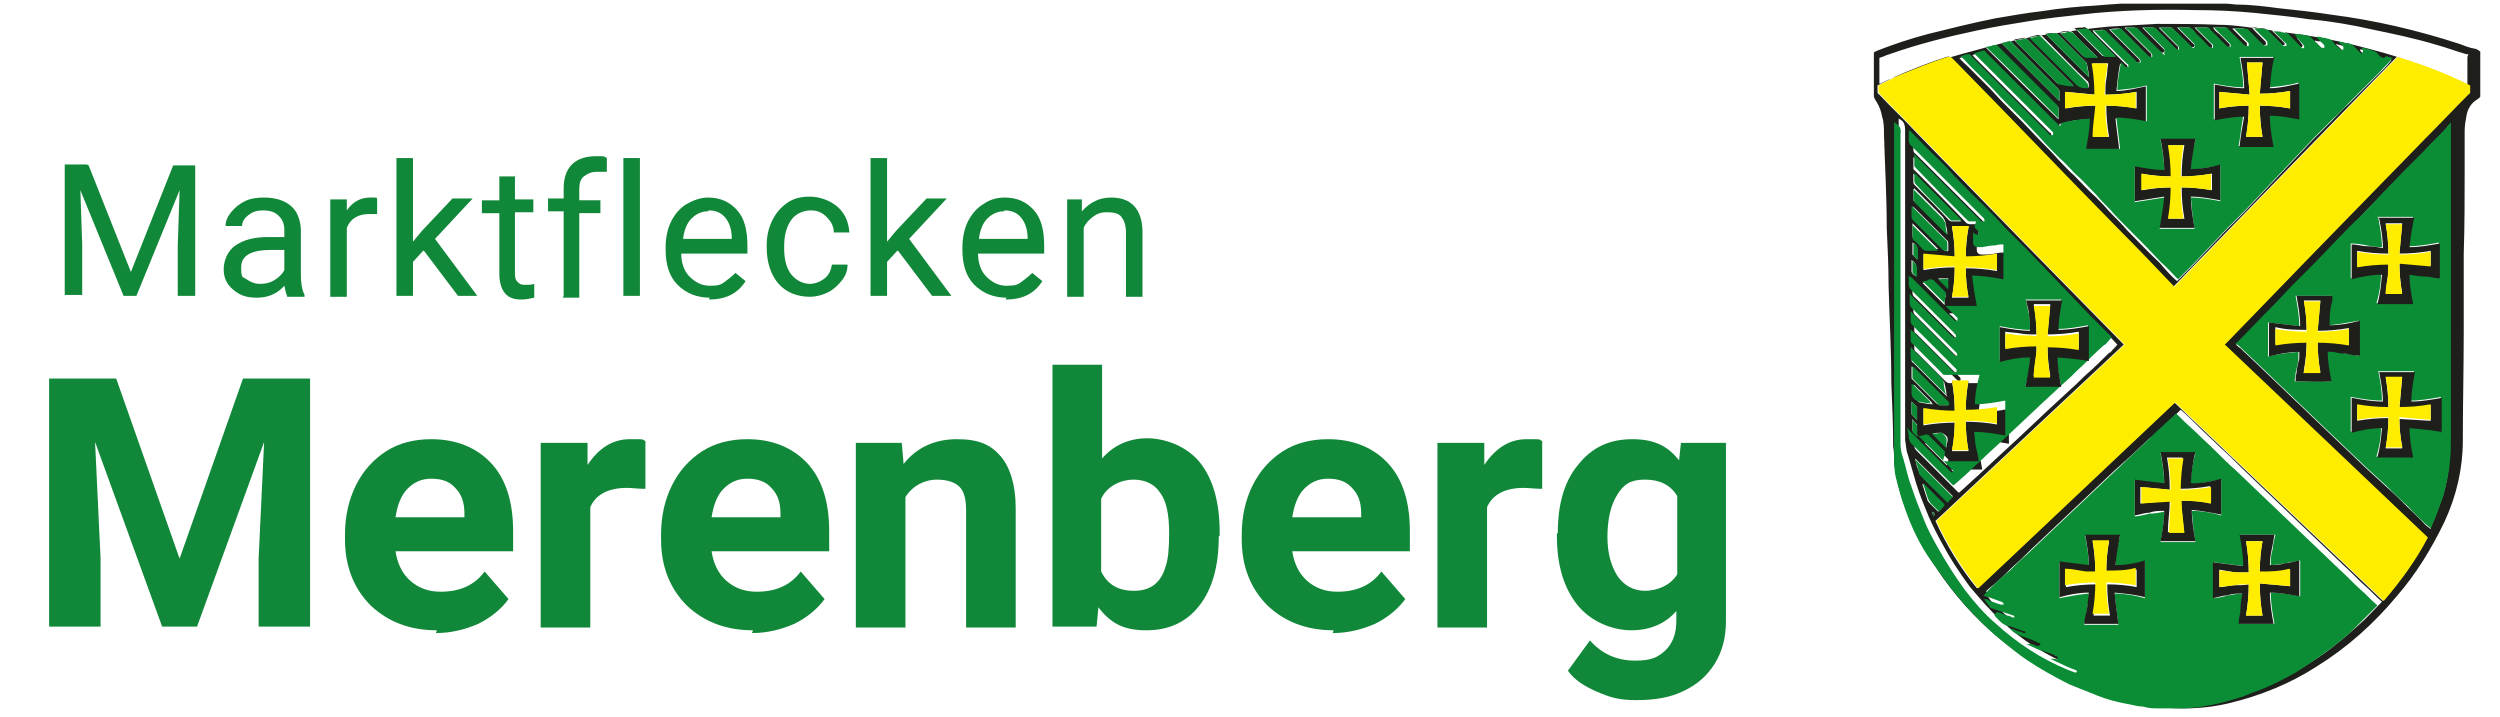
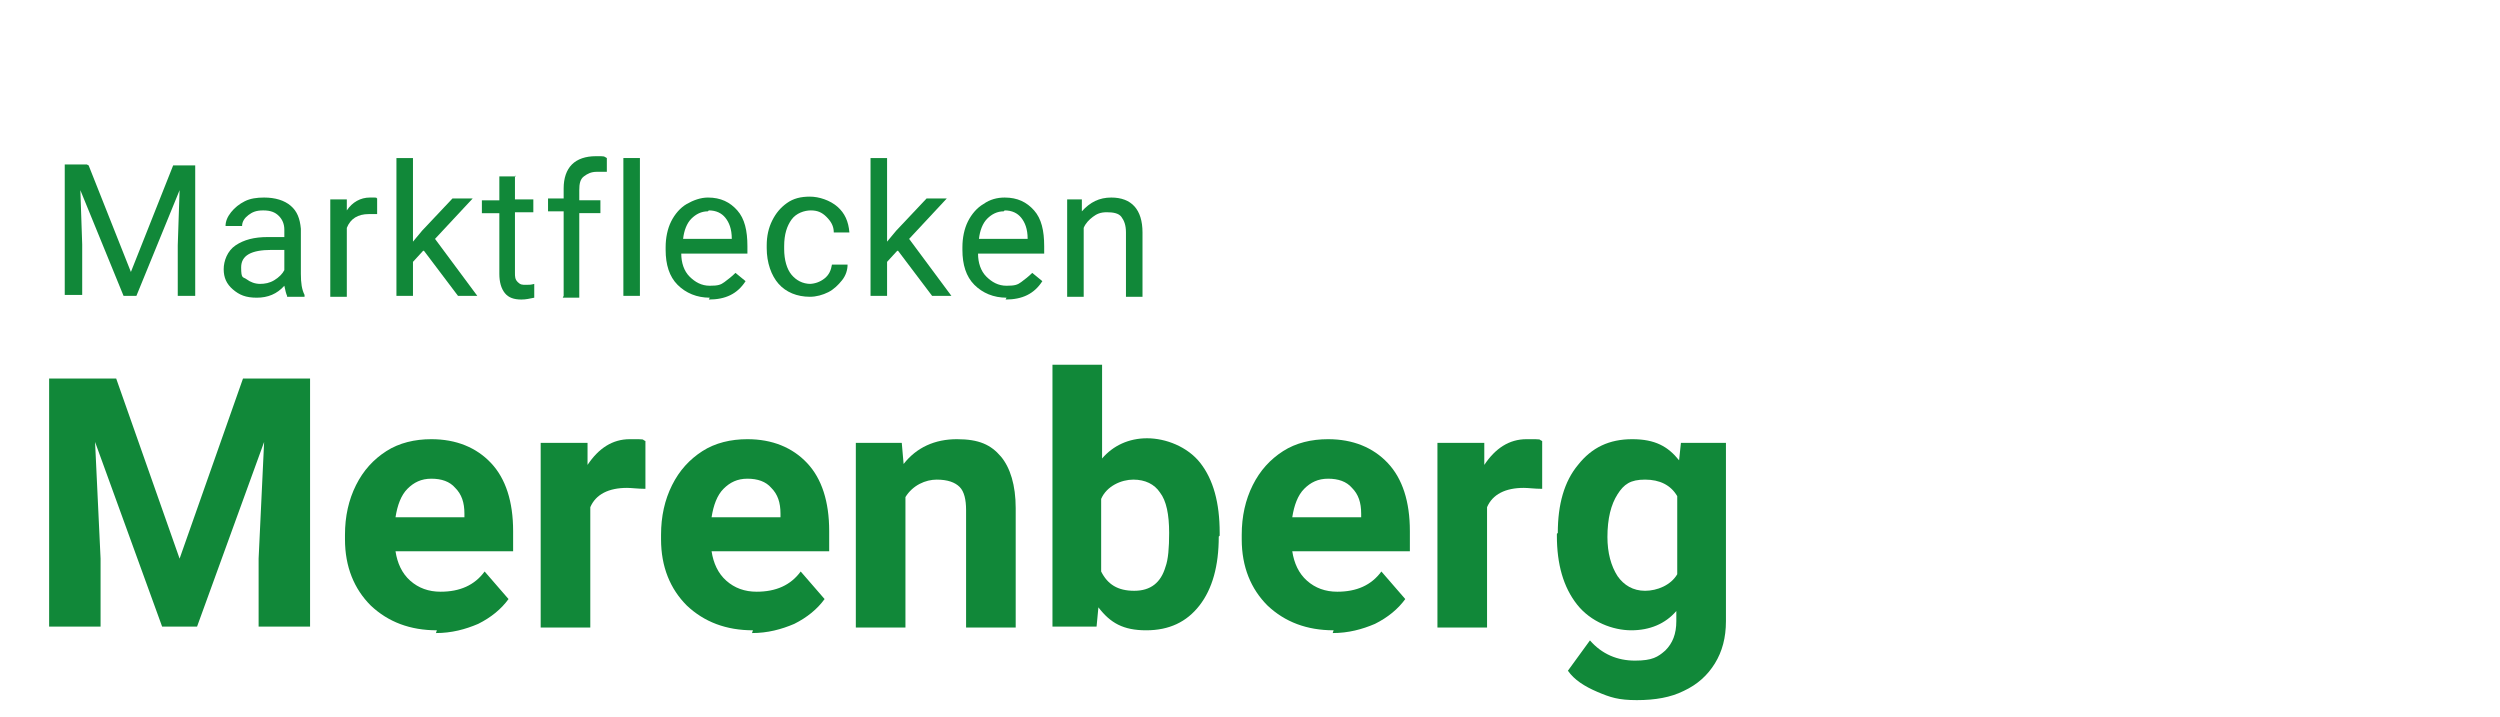
<svg xmlns="http://www.w3.org/2000/svg" data-name="Ebene 1" height="43" id="Ebene_1" version="1.1" viewBox="0 0 268 78" width="150">
  <defs>
    <style>
      .cls-1 {
        fill: #0b8c36;
      }

      .cls-1, .cls-2, .cls-3, .cls-4, .cls-5, .cls-6, .cls-7, .cls-8, .cls-9, .cls-10, .cls-11, .cls-12, .cls-13, .cls-14, .cls-15 {
        stroke-width: 0px;
      }

      .cls-2 {
        fill: #118839;
      }

      .cls-16 {
        clip-path: url(#clippath);
      }

      .cls-3 {
        fill: none;
      }

      .cls-4 {
        fill: #174123;
      }

      .cls-5 {
        fill: #565114;
      }

      .cls-6 {
        fill: #0b8d36;
      }

      .cls-7 {
        fill: #1e1f1b;
      }

      .cls-8 {
        fill: #676112;
      }

      .cls-9 {
        fill: #116b2e;
      }

      .cls-10 {
        fill: #80780f;
      }

      .cls-11 {
        fill: #8e850e;
      }

      .cls-12 {
        fill: #145328;
      }

      .cls-13 {
        fill: #ffed00;
      }

      .cls-17 {
        isolation: isolate;
      }

      .cls-14 {
        fill: #887f0e;
      }

      .cls-15 {
        fill: #dccc04;
      }
    </style>
    <clipPath id="clippath">
-       <rect class="cls-3" height="76.9" width="66" x="201.9" y=".4" />
-     </clipPath>
+       </clipPath>
  </defs>
  <g data-name="Gruppe 1352" id="Gruppe_1352">
    <g class="cls-17" id="Merenberg">
      <g class="cls-17">
        <path class="cls-2" d="M10.6,41.2l6.9,19.6,6.9-19.6h7.3v27h-5.6v-7.4l.6-12.7-7.3,20.1h-3.8l-7.3-20.1.6,12.7v7.4H3.3v-27h7.3Z" />
        <path class="cls-2" d="M45.5,68.6c-2.9,0-5.3-.9-7.2-2.7-1.8-1.8-2.8-4.2-2.8-7.2v-.5c0-2,.4-3.8,1.2-5.4.8-1.6,1.9-2.8,3.3-3.7,1.4-.9,3.1-1.3,4.9-1.3,2.7,0,4.9.9,6.5,2.6,1.6,1.7,2.4,4.2,2.4,7.4v2.2h-12.8c.2,1.3.7,2.4,1.6,3.2.9.8,2,1.2,3.3,1.2,2.1,0,3.7-.7,4.8-2.2l2.6,3c-.8,1.1-1.9,2-3.3,2.7-1.4.6-2.9,1-4.6,1ZM44.9,52.1c-1.1,0-1.9.4-2.6,1.1-.7.7-1.1,1.8-1.3,3.1h7.5v-.4c0-1.2-.3-2.1-1-2.8-.6-.7-1.5-1-2.6-1Z" />
        <path class="cls-2" d="M68.1,53.2c-.7,0-1.4-.1-1.9-.1-2,0-3.4.7-4,2.1v13.1h-5.4v-20.1h5.1v2.4c1.2-1.8,2.7-2.8,4.6-2.8s1.2,0,1.7.2v5.2Z" />
        <path class="cls-2" d="M79.9,68.6c-2.9,0-5.3-.9-7.2-2.7-1.8-1.8-2.8-4.2-2.8-7.2v-.5c0-2,.4-3.8,1.2-5.4.8-1.6,1.9-2.8,3.3-3.7,1.4-.9,3.1-1.3,4.9-1.3,2.7,0,4.9.9,6.5,2.6,1.6,1.7,2.4,4.2,2.4,7.4v2.2h-12.8c.2,1.3.7,2.4,1.6,3.2.9.8,2,1.2,3.3,1.2,2.1,0,3.7-.7,4.8-2.2l2.6,3c-.8,1.1-1.9,2-3.3,2.7-1.4.6-2.9,1-4.6,1ZM79.3,52.1c-1.1,0-1.9.4-2.6,1.1-.7.7-1.1,1.8-1.3,3.1h7.5v-.4c0-1.2-.3-2.1-1-2.8-.6-.7-1.5-1-2.6-1Z" />
        <path class="cls-2" d="M96.1,48.2l.2,2.3c1.4-1.8,3.4-2.7,5.8-2.7s3.7.6,4.8,1.9c1,1.2,1.6,3.1,1.6,5.6v13h-5.4v-12.8c0-1.1-.2-2-.7-2.5-.5-.5-1.3-.8-2.5-.8s-2.6.6-3.4,1.9v14.2h-5.4v-20.1h5Z" />
        <path class="cls-2" d="M130.6,58.4c0,3.2-.7,5.7-2.1,7.5-1.4,1.8-3.3,2.7-5.8,2.7s-3.9-.8-5.2-2.5l-.2,2.1h-4.8v-28.5h5.4v10.2c1.2-1.4,2.9-2.2,4.9-2.2s4.4.9,5.8,2.7c1.4,1.8,2.1,4.3,2.1,7.6v.3ZM125.2,58c0-2-.3-3.5-1-4.4-.6-.9-1.6-1.4-2.9-1.4s-2.9.7-3.5,2.1v7.9c.7,1.4,1.8,2.1,3.6,2.1s2.9-.9,3.4-2.6c.3-.8.4-2.1.4-3.7Z" />
        <path class="cls-2" d="M143.1,68.6c-2.9,0-5.3-.9-7.2-2.7-1.8-1.8-2.8-4.2-2.8-7.2v-.5c0-2,.4-3.8,1.2-5.4.8-1.6,1.9-2.8,3.3-3.7,1.4-.9,3.1-1.3,4.9-1.3,2.7,0,4.9.9,6.5,2.6,1.6,1.7,2.4,4.2,2.4,7.4v2.2h-12.8c.2,1.3.7,2.4,1.6,3.2.9.8,2,1.2,3.3,1.2,2.1,0,3.7-.7,4.8-2.2l2.6,3c-.8,1.1-1.9,2-3.3,2.7-1.4.6-2.9,1-4.6,1ZM142.5,52.1c-1.1,0-1.9.4-2.6,1.1-.7.7-1.1,1.8-1.3,3.1h7.5v-.4c0-1.2-.3-2.1-1-2.8-.6-.7-1.5-1-2.6-1Z" />
        <path class="cls-2" d="M165.7,53.2c-.7,0-1.4-.1-1.9-.1-2,0-3.4.7-4,2.1v13.1h-5.4v-20.1h5.1v2.4c1.2-1.8,2.7-2.8,4.6-2.8s1.2,0,1.7.2v5.2Z" />
        <path class="cls-2" d="M167.5,58c0-3.1.7-5.6,2.2-7.4,1.5-1.9,3.4-2.8,5.9-2.8s3.9.8,5.1,2.3l.2-1.9h4.9v19.4c0,1.8-.4,3.3-1.2,4.6s-1.9,2.3-3.4,3c-1.4.7-3.1,1-5.1,1s-2.9-.3-4.3-.9c-1.4-.6-2.5-1.3-3.2-2.3l2.4-3.3c1.3,1.5,3,2.2,4.9,2.2s2.5-.4,3.3-1.1c.8-.8,1.2-1.8,1.2-3.2v-1.1c-1.2,1.4-2.9,2.1-4.9,2.1s-4.4-.9-5.9-2.8c-1.5-1.9-2.2-4.4-2.2-7.5v-.2ZM172.9,58.4c0,1.8.4,3.2,1.1,4.3.7,1,1.7,1.6,3,1.6s2.8-.6,3.5-1.8v-8.5c-.7-1.2-1.9-1.8-3.5-1.8s-2.3.5-3,1.6c-.7,1.1-1.1,2.6-1.1,4.7Z" />
      </g>
    </g>
    <g class="cls-17" id="Marktflecken">
      <g class="cls-17">
        <path class="cls-2" d="M7.6,18l4.6,11.6,4.6-11.6h2.4v14.2h-1.9v-5.5l.2-6-4.7,11.5h-1.4l-4.7-11.5.2,5.9v5.5h-1.9v-14.2h2.4Z" />
        <path class="cls-2" d="M29.2,32.2c-.1-.2-.2-.6-.3-1.1-.8.9-1.8,1.3-3,1.3s-1.9-.3-2.6-.9-1-1.3-1-2.2.4-2,1.3-2.6,2-.9,3.5-.9h1.8v-.8c0-.6-.2-1.1-.6-1.5s-.9-.6-1.7-.6-1.2.2-1.6.5-.7.7-.7,1.2h-1.8c0-.5.2-1,.6-1.5s.9-.9,1.5-1.2,1.3-.4,2.1-.4c1.2,0,2.2.3,2.9.9s1,1.4,1.1,2.5v4.9c0,1,.1,1.7.4,2.3v.2h-1.9ZM26.2,30.9c.6,0,1.1-.1,1.6-.4s.9-.7,1.1-1.1v-2.2h-1.4c-2.2,0-3.3.6-3.3,1.9s.2,1,.6,1.3.9.5,1.5.5Z" />
        <path class="cls-2" d="M39,23.3c-.3,0-.6,0-.9,0-1.2,0-2,.5-2.4,1.5v7.5h-1.8v-10.6h1.8v1.2c.6-.9,1.5-1.4,2.5-1.4s.6,0,.8.1v1.7Z" />
        <path class="cls-2" d="M44,27.3l-1.1,1.2v3.7h-1.8v-15h1.8v9.1l1-1.2,3.3-3.5h2.2l-4.1,4.4,4.6,6.2h-2.1l-3.7-4.9Z" />
        <path class="cls-2" d="M54,19.1v2.6h2v1.4h-2v6.6c0,.4,0,.7.3,1s.5.3.9.3.5,0,.9-.1v1.5c-.5.1-.9.2-1.4.2-.8,0-1.4-.2-1.8-.7s-.6-1.2-.6-2.1v-6.6h-1.9v-1.4h1.9v-2.6h1.8Z" />
        <path class="cls-2" d="M59.3,32.2v-9.2h-1.7v-1.4h1.7v-1.1c0-1.1.3-2,.9-2.6s1.5-.9,2.6-.9.8,0,1.2.2v1.5c-.4,0-.7,0-1.1,0-.6,0-1,.2-1.4.5s-.5.8-.5,1.5v1.1h2.3v1.4h-2.3v9.2h-1.8Z" />
        <path class="cls-2" d="M67.6,32.2h-1.8v-15h1.8v15Z" />
        <path class="cls-2" d="M75.2,32.4c-1.4,0-2.6-.5-3.5-1.4s-1.3-2.2-1.3-3.8v-.3c0-1,.2-2,.6-2.8s1-1.5,1.7-1.9,1.5-.7,2.3-.7c1.4,0,2.4.5,3.2,1.4s1.1,2.2,1.1,3.9v.8h-7.2c0,1,.3,1.9.9,2.5s1.3,1,2.2,1,1.2-.1,1.6-.4.8-.6,1.2-1l1.1.9c-.9,1.4-2.2,2-4,2ZM75,23c-.7,0-1.3.3-1.8.8s-.8,1.3-.9,2.2h5.3c0-1.1-.3-1.8-.7-2.3s-1-.8-1.8-.8Z" />
        <path class="cls-2" d="M86,30.9c.6,0,1.2-.2,1.7-.6s.7-.9.8-1.5h1.7c0,.6-.2,1.2-.6,1.7s-.9,1-1.5,1.3-1.3.5-2,.5c-1.4,0-2.6-.5-3.4-1.4s-1.3-2.3-1.3-3.9v-.3c0-1,.2-1.9.6-2.7s.9-1.4,1.6-1.9,1.5-.7,2.5-.7,2.2.4,3,1.1,1.2,1.6,1.3,2.8h-1.7c0-.7-.3-1.2-.8-1.7s-1-.7-1.7-.7-1.6.3-2.1,1-.8,1.6-.8,2.9v.3c0,1.2.3,2.2.8,2.8s1.2,1,2.1,1Z" />
        <path class="cls-2" d="M95.6,27.3l-1.1,1.2v3.7h-1.8v-15h1.8v9.1l1-1.2,3.3-3.5h2.2l-4.1,4.4,4.6,6.2h-2.1l-3.7-4.9Z" />
        <path class="cls-2" d="M107.5,32.4c-1.4,0-2.6-.5-3.5-1.4s-1.3-2.2-1.3-3.8v-.3c0-1,.2-2,.6-2.8s1-1.5,1.7-1.9c.7-.5,1.5-.7,2.3-.7,1.4,0,2.4.5,3.2,1.4s1.1,2.2,1.1,3.9v.8h-7.2c0,1,.3,1.9.9,2.5s1.3,1,2.2,1,1.2-.1,1.6-.4.8-.6,1.2-1l1.1.9c-.9,1.4-2.2,2-4,2ZM107.2,23c-.7,0-1.3.3-1.8.8s-.8,1.3-.9,2.2h5.3c0-1.1-.3-1.8-.7-2.3s-1-.8-1.8-.8Z" />
        <path class="cls-2" d="M115.7,21.7v1.3c.9-1,1.9-1.5,3.2-1.5,2.2,0,3.4,1.3,3.4,3.8v7h-1.8v-7c0-.8-.2-1.3-.5-1.7s-.9-.5-1.6-.5-1.1.2-1.5.5-.8.7-1,1.2v7.5h-1.8v-10.6h1.7Z" />
      </g>
    </g>
    <g data-name="Gruppe 1319" id="Gruppe_1319">
      <g class="cls-16">
        <g data-name="Gruppe 1317" id="Gruppe_1317">
          <path class="cls-7" d="M267.9,10.5c0,.1-.2.2-.3.3-.7.4-1.1,1.1-1.2,1.8-.1.5-.2,1.1-.2,1.6,0,1.4,0,2.9,0,4.3,0,3,0,6.1-.1,9.1,0,2.8,0,5.6,0,8.4,0,4-.1,8-.1,12,0,3-.7,6-2,8.8-1.4,2.9-3.1,5.7-5.2,8.1-2.5,3-5.4,5.6-8.8,7.7-2.8,1.8-6,3.1-9.3,3.9-1.6.4-3.3.6-5,.6-6.1,0-12-1.9-17-5.3-5.8-3.8-10.3-9.2-13-15.6-.8-1.9-1.4-3.9-1.6-6,0-.5,0-1.1-.1-1.6,0-2.3-.1-4.6-.2-6.9,0-3.5-.2-7.1-.3-10.6,0-2.1-.1-4.2-.2-6.3,0-3.4-.2-6.8-.3-10.2,0-.6,0-1.3-.2-1.9-.1-.6-.3-1.1-.6-1.6-.3-.4-.4-.8-.4-1.3,0-1.2,0-2.4,0-3.6,0-.4,0-.5.5-.7,1.8-.7,3.6-1.3,5.5-1.8,2.4-.6,4.8-1.2,7.3-1.7,1.7-.3,3.5-.6,5.2-.8,1.9-.3,3.9-.5,5.8-.6,3.3-.3,6.7-.4,10-.3,1.8,0,3.5,0,5.3.2,1.5,0,3.1.2,4.6.4,1.9.2,3.8.4,5.7.7,4.7.6,9.4,1.7,14,3.2.5.2,1,.4,1.6.5.2,0,.4.2.6.3v4.9ZM208.2,43.9s0,0,0,0h0,0c0,0,0-.1,0-.1-.6-.6-1.3-1.3-1.9-1.9,0,0,0,0-.1,0,0,.3,0,.7,0,1,0,.2,0,.5.3.6.1,0,.2.3.4.3.5.1,1,.2,1.5.2M207.2,52.6s0,0,0,0h0,0c0,0,0,.2,0,.2.2.5.3,1,.5,1.5,0,.2.2.4.4.6.3.3.5.5.8.8l.6-.7s0,0-.1-.2c-.7-.7-1.4-1.4-2.1-2.1,0,0-.1,0-.2-.1M226.2,6.3h0c0-.1-.1-.2-.2-.3-.8-.8-1.6-1.5-2.3-2.3-.2-.3-.5-.4-.9-.3-.2,0-.4,0-.6.1,0,0,0,0,0,.1.8.8,1.7,1.7,2.5,2.5,0,0,.2.1.3.1.4,0,.7,0,1.1,0M223.6,9.4s0,0,0,0c0,0,0,0,0,0h0c0,0,0-.1-.1-.2-1.7-1.7-3.3-3.3-5-5,0,0-.1,0-.2-.1l-1.1.2c0,0,0,.1.1.2,1.5,1.5,3,3,4.5,4.5,0,0,.1.1.2.1.5,0,1,.2,1.5.2M206.6,47.5v-1.1c0,0,0-.2,0-.2-.2-.2-.4-.4-.5-.6,0,.4,0,.8,0,1.1,0,0,0,.2,0,.2.2.2.4.3.5.5,0,0,.1.2.2.2,1.4,1.4,2.7,2.7,4.1,4.1,0,0,.1.1.2.2,0,0,0,.2,0,.2,0,0,0,0,0,0,0,0-.2,0-.2,0,0,0-.1,0-.2-.2l-4.4-4.4c0,0-.1-.1-.2-.2h0c0,.4.1.7.2,1.1,0,.2,0,.4.2.6,1.5,1.5,2.9,2.9,4.4,4.4,0,0,.1.1.2.2,0,0,0,0,.1,0,.7-.6,1.4-1.3,2.1-1.9.5-.5,1.1-1,1.6-1.5l2.6-2.4,1.7-1.6,1.7-1.6,2.6-2.4c.6-.5,1.1-1.1,1.7-1.6.8-.7,1.6-1.5,2.3-2.2,0,0,.1,0,.2-.1.2-.3.5-.5.7-.8,0,0,0,0-.1-.1-.7-.8-1.5-1.5-2.2-2.2l-2.4-2.4-2.3-2.4-2.4-2.5-2.4-2.4c-.8-.8-1.6-1.6-2.3-2.4-1.1-1.1-2.1-2.2-3.2-3.2-.5-.5-1-1-1.5-1.5-1.1-1.1-2.1-2.2-3.2-3.2,0,0-.1,0-.2-.1,0,.4,0,.7,0,1.1,0,.2,0,.4.2.5,2.6,2.6,5.2,5.2,7.8,7.8,0,0,.1.1.2.2,0,0,.1.2,0,.3,0,0-.2,0-.3,0,0,0-.1-.1-.2-.2-.1-.1-.3-.2-.4-.3,0,0-.1-.2-.2-.3-2.3-2.3-4.6-4.6-6.9-6.9,0,0-.1-.1-.2-.2,0,.4,0,.8,0,1.2,0,0,0,.2.1.2,1.9,1.9,3.8,3.8,5.7,5.8,0,0,.2.1.3.1.4,0,.7,0,1.1,0,0,.3,0,.6-.1.9,0,.1,0,.2,0,.3.1.1.2.2.4.4,0,0,.1.2,0,.3,0,0-.2,0-.3,0,0,0-.2-.2-.3-.2,0,.1,0,.3,0,.4,0,.2,0,.5,0,.7,0,.3.2.5.5.5.2,0,.3,0,.5,0,.5,0,1-.1,1.5-.2.3,0,.5,0,.8-.1v3.8c-1.1-.2-2.2-.4-3.4-.4,0,1.1.2,2.2.5,3.3-.6,0-1.2,0-1.7,0s-1.1,0-1.7,0c0,0,.1.2.2.2.4.4.7.7,1.1,1.1,0,0,.1.2,0,.3,0,0-.2,0-.3,0,0,0,0,0,0,0,0,0-.1,0-.2-.2l-4.5-4.5c0,0-.1-.1-.3-.2,0,.4,0,.6,0,.9,0,.3,0,.5.3.7,1.5,1.5,3.1,3.1,4.6,4.6,0,0,.1,0,.2.2,0,0,0,.2,0,.3,0,0-.2,0-.3,0,0,0,0,0,0,0h-.1c0-.1-4.4-4.5-4.4-4.5,0,0-.1-.1-.2-.2,0,.4,0,.7,0,1,0,.2,0,.3.2.5,1.6,1.6,3.1,3.1,4.7,4.7,0,0,.1.1.2.2,0,.1,0,.2,0,.3,0,0,0,0,0,0-.1,0-.2,0-.3,0h-.1c0-.1-4.4-4.5-4.4-4.5,0,0-.1-.1-.2-.2,0,.4,0,.8,0,1.1,0,.2,0,.3.2.4,1.5,1.5,3.1,3.1,4.6,4.6l.2.2c0,0,.1.2,0,.3,0,.1-.2.1-.3,0,0,0-.1-.1-.2-.2l-4.2-4.2c0,0-.1-.1-.3-.2,0,.4,0,.7,0,1.1,0,.1,0,.3.2.4,1.1,1.1,2.1,2.1,3.2,3.2.1.1.3.2.4.2,1,0,2.1,0,3.1,0,.2,0,.4,0,.6,0-.2,1-.4,2.1-.5,3.2,1.1,0,2.2-.2,3.3-.4v3.8c-1.1-.2-2.2-.4-3.4-.4,0,.6.1,1.1.2,1.6s.2,1.1.3,1.6h-3.9c0-.3,0-.5.2-.8,0,0,0-.2,0-.3-.6-.6-1.2-1.2-1.8-1.8,0,0-.2,0-.3,0-.3,0-.6.1-.9.2M247.5,3.6h0s0,0,0,0c0,0,0,0,0,0,0,0,0,.1.1.2.3.3.6.6.8.9.2.2.2.3.1.4s-.2,0-.4-.1h0c-.4-.5-.8-.9-1.2-1.3,0,0-.2-.1-.3-.2-.4,0-.9-.1-1.4-.2,0,0,.2.2.2.2.3.3.7.7,1,1,0,0,.1.1.2.2,0,0,0,.2,0,.2,0,0,0,0,0,0,0,0-.2,0-.3,0,0,0,0,0,0,0,0,0,0,0-.1-.1-.5-.5-1-1-1.5-1.5,0,0-.2-.2-.3-.2-.3,0-.6,0-.9-.1-.1,0-.2,0-.4,0h0c0,.1.1.2.2.3.4.4.8.8,1.2,1.2.1.1.1.3,0,.4s-.2,0-.4,0c0,0,0,0-.1-.1-.5-.5-1-.9-1.4-1.4-.2-.2-.4-.3-.6-.3-.3,0-.7,0-1.1,0,.1.1.2.2.2.2l1.3,1.3c0,0,.1,0,.1.2,0,0,0,.2,0,.2,0,0-.2,0-.2,0,0,0-.1,0-.2-.1-.6-.6-1.2-1.2-1.7-1.7,0-.1-.2-.2-.3-.2-.3,0-.5,0-.8,0-.2,0-.3,0-.5,0,.2.3.4.5.7.7.4.4.7.7,1.1,1.1,0,0,.1.2,0,.3,0,0-.2,0-.3,0,0,0,0,0,0,0,0,0,0,0-.1-.1-.6-.6-1.2-1.2-1.8-1.8,0,0-.1-.1-.2-.2-.5,0-.9,0-1.4,0,.1.1.2.2.2.2l1.5,1.5c0,0,.1.1.2.2,0,0,0,.2,0,.3,0,0-.2,0-.3,0,0,0,0,0-.1-.1-.5-.5-.9-.9-1.4-1.4-.2-.2-.4-.6-.7-.7-.3,0-.7,0-1,0,0,0-.2,0-.3,0,.1.1.2.2.2.2l1.3,1.3.3.3s0,0,0,0c.1,0,.2.2,0,.3-.1.1-.2,0-.3,0-.5-.5-1.1-1.1-1.6-1.6-.2-.2-.4-.5-.6-.5-.3,0-.5,0-.8,0-.1,0-.3,0-.5,0,.1.1.2.2.2.2l1.8,1.8c0,0,.1,0,.1.2,0,0,0,.2,0,.2,0,0-.1.1-.2,0,0,0,0,0,0,0,0,0-.1-.1-.2-.2-.6-.6-1.1-1.1-1.7-1.7-.2-.2-.4-.4-.6-.5-.3,0-.5,0-.8,0-.1,0-.3,0-.4,0,.1.1.2.2.2.2.7.7,1.4,1.4,2.1,2.1.2.2.2.3,0,.4s-.2,0-.4-.1c-.8-.8-1.6-1.6-2.4-2.4-.1-.1-.3-.2-.4-.2-.3,0-.5,0-.8,0,0,0-.1,0-.2,0h0c0,.1.2.2.3.3.8.8,1.6,1.6,2.5,2.5,0,0,.1,0,.1.2,0,0,0,.2,0,.2,0,0-.2,0-.2,0,0,0-.1,0-.2-.1-.1-.1-.3-.3-.4-.4-.8-.8-1.6-1.6-2.5-2.5,0,0-.2-.1-.2-.1-.4,0-.7,0-1.1.1,0,0,.2.2.2.2l2.9,2.9c0,0,.1.1.2.2,0,0,.1.2,0,.3,0,0-.2,0-.3,0,0,0,0,0,0,0,0,0-.1,0-.2-.2-1-1-2-2-3-3-.2-.2-.4-.5-.8-.3,0,0,0,0-.1,0h-.7c.1.2.2.3.2.3l3.4,3.4c0,0,.1,0,.2.2,0,0,0,.2,0,.2,0,0,0,0,0,0,0,0-.1,0-.2,0,0,0-.1,0-.2-.1-.1,0-.2-.2-.4-.4-.2,1-.3,2-.4,3,1.1,0,2.2-.3,3.2-.5v3.9c-1.1-.2-2.2-.4-3.3-.4.1,1.1.3,2.3.4,3.4h-3.8c.2-1.1.4-2.2.4-3.3-1.1,0-2.1.2-3.1.5,0,.1,0,.2-.1.3-.1,0-.2,0-.3-.1h-.1c0-.1-7.7-7.8-7.7-7.8,0,0-.1-.1-.2-.2,0,0-.1,0-.1,0-.3,0-.6.2-1,.3.1,0,.2.2.2.2l8.2,8.2c0,0,.2.1.2.2,0,0,0,.2,0,.3,0,0-.2,0-.3,0,0,0-.1-.1-.2-.2l-8.3-8.4c0,0,0-.1-.2-.2,0,0-.1,0-.2,0-.3,0-.5.2-.8.2.3.4.7.7,1,1,.7.7,1.4,1.4,2.1,2.1.6.6,1.1,1.2,1.7,1.8.7.7,1.4,1.4,2.1,2.1l1.8,1.9c.7.7,1.4,1.4,2.1,2.2.6.6,1.1,1.2,1.7,1.7.8.8,1.5,1.6,2.3,2.3.5.5,1,1,1.5,1.6.7.7,1.4,1.4,2,2.1,1.2,1.2,2.3,2.4,3.5,3.5h0c.6.7,1.2,1.4,1.9,2,0,0,0,0,0,0,0,0,.1-.1.2-.2.5-.5,1-1,1.5-1.5.6-.6,1.2-1.3,1.8-1.9l1.9-2,1.9-1.9,1.9-2,1.8-1.9,2-2.1,1.8-1.9,2-2c.6-.6,1.2-1.3,1.9-1.9,1.1-1.1,2.2-2.2,3.3-3.3.5-.5.9-.9,1.3-1.4,0,0,0,0,0-.1l-.7-.2c0,0,0,0,0,0,0,.1,0,.2-.2.2,0,0-.2,0-.3-.1-.1-.1-.2-.3-.4-.4,0,0-.2-.1-.3-.2-.4-.1-.8-.2-1.2-.4-.1,0-.2,0-.3,0h0c0,.1.1.2.2.3.1,0,.2.2,0,.3s-.2,0-.3,0c-.1-.1-.3-.2-.4-.4-.3-.3-.6-.5-1-.6-.4,0-.7-.1-1.1-.2,0,0,0,0,0,0h0,0c0,.1.2.2.3.3s.2.2.3.3c0,0,0,.2,0,.3,0,0,0,0,0,0,0,0-.2,0-.3,0,0,0,0,0,0,0,0,0,0,0-.1-.1-.2-.2-.5-.5-.7-.7-.2-.2-.5-.4-.7-.4-.2,0-.3,0-.5,0-.2,0-.4,0-.6-.1,0,0,0,.2.1.2.2.2.5.5.7.7,0,0,.1.2,0,.3,0,0-.2,0-.3,0,0,0,0,0-.1-.1-.4-.4-.7-.7-1.1-1.1,0,0-.1-.1-.2-.1-.5,0-1-.2-1.5-.2M221.6,71.3h0s0,0,0,0h0c.6.3,1.1.6,1.7.8.4.2.8.3,1.2.5,0,.2,0,.2-.2.2-.3,0-.5-.2-.8-.3-2.9-1.2-5.5-2.8-7.8-5-1.2-1.1-2.3-2.4-3.4-3.7-1.1-1.5-2.1-3-3-4.7-.5-.9-1-1.9-1.4-2.8-.5-1.2-1-2.4-1.4-3.7-.3-1-.6-2.1-.9-3.1-.2-.5-.2-1.1-.3-1.6,0-1.4,0-2.9,0-4.3,0-3.1,0-6.2,0-9.3,0-2.9,0-5.9,0-8.8,0-3.1,0-6.1,0-9.2,0-.7,0-1.4,0-2.2,0-.4-.1-.8-.4-1,0,0-.1-.1-.3-.2v36.3c0,.8,0,1.6.2,2.4.2,1.2.5,2.3,1,3.4.7,2,1.7,3.8,2.8,5.6.7,1,1.4,2,2.1,2.9.8,1,1.6,2,2.5,2.9,1,1.1,2.1,2.1,3.2,3,.8.7,1.7,1.3,2.6,2,1.5,1.1,3,2,4.7,2.7,1,.4,2,.9,3,1.2,1,.4,2.1.7,3.2.9.6.1,1.2.2,1.8.3.6,0,1.1.1,1.7.2.8,0,1.6.1,2.4,0,1,0,1.9-.2,2.9-.3,1.3-.2,2.6-.5,3.9-1,.8-.3,1.6-.6,2.3-.9,1.2-.5,2.3-1,3.4-1.7,1.3-.8,2.6-1.6,3.8-2.6.9-.7,1.7-1.4,2.6-2.2.8-.7,1.5-1.5,2.3-2.3,0,0,.1-.1.2-.2,0,0,0,0-.1-.1-.6-.5-1.1-1.1-1.7-1.6-.8-.7-1.5-1.5-2.3-2.2l-2.3-2.2-2.2-2.1-2.3-2.2-2.2-2.1-2.3-2.2c-.7-.7-1.4-1.4-2.2-2.1-.8-.8-1.6-1.5-2.4-2.3-.6-.6-1.2-1.2-1.9-1.8,0,0,0,0,0,0,0,0,0,0,0,0-.5.5-1.1,1-1.6,1.5-.6.6-1.2,1.2-1.9,1.7l-1.8,1.7-1.9,1.7-1.8,1.7-1.9,1.8-1.8,1.7-1.9,1.8-1.8,1.7c-.6.6-1.2,1.2-1.9,1.8-.8.8-1.6,1.6-2.5,2.3-.1.1-.3.2-.4.4.2,0,.4.2.6.2.5.2.9.3,1.4.5.1,0,.2.1.2.3s-.2.1-.3,0c-.4-.2-.8-.3-1.2-.4-.2,0-.4-.1-.6-.2,0,0,0,0,0,0,0,0,0,0,0,0h0c.2.3.4.5.6.8,0,0,.2.1.2.2.4.2.8.3,1.2.4l1.2.4c0,0,.2.1.1.2,0,0,0,0,0,0,0,.1-.1.1-.2,0-.2,0-.4-.1-.6-.2-.4-.1-.8-.3-1.1-.4h0s0,0,0,0h0c.1.2.3.4.4.5.3.3.6.5,1,.7.6.2,1.2.4,1.8.6,0,0,.1,0,.1,0,0,0,0,.1.1.2,0,0-.2,0-.2,0,0,0,0,0,0,0-.2,0-.4-.1-.6-.2-.3,0-.6-.2-.9-.3h0s0,0,0,0c.3.4.7.6,1.2.8.5.1,1.1.4,1.6.6.2,0,.3.1.5.2,0,0,0,.1,0,.2,0,0-.1,0-.2.1,0,0-.1,0-.2,0-.2,0-.4-.1-.6-.2-.2,0-.3,0-.5-.2h0c.4.3.8.6,1.3.7.7.2,1.4.4,2,.7.2,0,.2.2.1.4-.2,0-.3,0-.5-.1-.1,0-.2,0-.3,0M213.2,64l21.4-20.2,22.7,21.6c1.9-2.1,3.5-4.5,4.8-6.9l-22.1-21c.2-.2.3-.3.5-.5l9.3-9.6,12-12.3c1.6-1.6,3.1-3.2,4.7-4.8,0,0,.1-.2.2-.3,0-.2,0-.5,0-.7-2.5-1.2-5.2-2.3-7.9-3.1l-24.3,25c0,0,0,0-.1-.1-2-2-3.9-4-5.9-6.1-6.1-6.2-12.1-12.5-18.2-18.7-.1-.1-.3-.2-.5-.1-1.9.6-3.9,1.4-5.7,2.2-.6.3-1.2.6-1.8.9,0,.2,0,.4,0,.6,0,.2,0,.3.2.4,1.3,1.4,2.7,2.7,4,4.1l11.9,12.2,10.5,10.7c0,0,.1.1.2.2l-20.5,19.2c1.2,2.6,2.7,5.1,4.5,7.3M241.2,37.4c.2.2.4.4.6.5.7.7,1.5,1.4,2.2,2.1l2.3,2.2,2.2,2.1,2.4,2.3,2.2,2.1,2.3,2.2,2.3,2.1c.8.7,1.5,1.4,2.3,2.2.6.6,1.3,1.2,1.9,1.9.2.2.4.3.6.5,0,0,0-.1,0-.2.5-1.1.9-2.2,1.3-3.4.4-1.2.6-2.4.7-3.7,0-.9.1-1.8.1-2.6,0-10.4,0-20.9,0-31.3v-2.6c0,0,0-.2,0-.3h0c-.1.1-.3.3-.4.5-.8.9-1.7,1.7-2.5,2.6l-2.3,2.3c-.9.9-1.7,1.8-2.6,2.7-.7.7-1.4,1.4-2.1,2.2l-2.6,2.6-2.2,2.3-2.3,2.4c-.8.8-1.5,1.6-2.3,2.4-1.3,1.3-2.5,2.6-3.8,3.9,0,0-.2.1-.3.2M266.6,5.9c0,0-.1,0-.2,0-1.1-.3-2.1-.7-3.2-1-2.3-.7-4.7-1.2-7.1-1.7-2.2-.5-4.5-.9-6.8-1.1-2-.3-4-.5-6-.7-2.1-.2-4.2-.3-6.3-.3-4.2-.1-8.5,0-12.7.5-1.8.2-3.7.4-5.5.7-1.9.3-3.7.6-5.6,1-3.3.7-6.5,1.5-9.6,2.6-.4.1-.7.3-1.1.4v2.8s0,0,.1,0c.6-.3,1.2-.6,1.9-.8,2.6-1.1,5.3-2,8-2.7,2.8-.8,5.7-1.5,8.6-1.9,2.1-.3,4.2-.6,6.3-.8,1.8-.1,3.5-.2,5.3-.3,2.3,0,4.5,0,6.8.1,1.4,0,2.7.2,4.1.4,1.7.2,3.4.5,5.1.7,2.5.4,4.9.9,7.4,1.6,3.5.9,7,2.2,10.3,3.8,0,0,0,0,.1,0v-3ZM210.7,45.9c0,1.1-.1,2.2-.3,3.2h1.8c-.2-1.1-.3-2.2-.3-3.2,1.1,0,2.3.1,3.4.3v-1.8c-1.1.2-2.3.3-3.4.3,0-1.1.1-2.2.3-3.2h-1.8c.2,1.1.3,2.2.3,3.3-1.1,0-2.3-.1-3.4-.3v1.8c1.1-.2,2.3-.3,3.4-.3M212.2,24.7h-1.8c.2,1.1.3,2.2.3,3.3l-3.4-.3v1.7c1.1-.2,2.3-.3,3.4-.3,0,1.1-.1,2.2-.3,3.3h1.8c-.2-1.1-.3-2.2-.3-3.2,1.1,0,2.3.1,3.4.3v-1.8c-1.1.2-2.3.3-3.4.3,0-1.1.1-2.2.3-3.2M227.1,10.3c0-.6,0-1.2.1-1.7s.1-1.1.2-1.7h-1.7c.2,1.1.3,2.3.3,3.4l-3.2-.3v1.8c1.1-.2,2.2-.3,3.3-.3-.1,1.2-.2,2.3-.3,3.4h1.7c-.2-1.1-.3-2.3-.3-3.4,1.1,0,2.2.1,3.3.3v-1.8c-1.1.2-2.2.3-3.3.3M214.1,5.1c0,0,0,.1.1.2,2.6,2.6,5.2,5.2,7.8,7.7,3.9,3.9,0,0,0,0,0,0,0,0,0,0,0-.3,0-.6,0-1,0-.2,0-.4-.2-.5-2.2-2.2-4.3-4.3-6.5-6.5,0,0,0,0,0,0,0,0-.2-.1-.3,0-.3,0-.6.1-.9.2M215.8,4.7l6.3,6.3c0-.3,0-.6,0-.9,0-.2,0-.3-.2-.5-1.2-1.2-2.4-2.4-3.7-3.7-.4-.4-.9-.9-1.3-1.3,0-.1-.2-.2-.3-.1l-.8.2M218.9,4c0,0,.1.2.2.2,1.7,1.7,3.3,3.3,5,5,.3.3.7.4,1.2.3,0-.3,0-.6-.2-.7-1.4-1.3-2.7-2.7-4-4-.3-.3-.6-.6-.9-.9,0,0-.2-.1-.3-.1-.3,0-.6.1-.9.2M206.2,18.7c0,.4,0,.7,0,1.1,0,0,0,.2.1.3,1.3,1.3,2.6,2.6,3.8,3.9,0,0,.1,0,.2.1.4,0,.8,0,1.1,0l-5.3-5.3M220.6,3.7l4.7,4.7c0-.4-.1-.9-.2-1.4,0,0,0-.1-.1-.2-1-1-2.1-2.1-3.1-3.1,0,0-.2-.1-.3-.1-.3,0-.7,0-1,.1M209.8,43h0c0-.4-.1-.8-.2-1.2,0-.2-.1-.3-.2-.4-1.1-1.1-2.2-2.1-3.2-3.2,0,0-.1-.1-.2-.2,0,.2,0,.3,0,.4,0,.2,0,.4,0,.7,0,.2,0,.3.2.4,1.2,1.2,2.3,2.3,3.5,3.5,0,0,.1.1.2.2M206.1,22.5c0,.4,0,.7,0,1.1,0,.2,0,.3.2.4,1,1,2.1,2.1,3.1,3.1.2.2.4.3.6.2,0-.2,0-.5,0-.7,0-.2,0-.4-.2-.5-1.1-1.1-2.2-2.2-3.4-3.4,0,0-.1-.1-.2-.2M206.2,20.6h0c0,.4,0,.7,0,1,0,.2,0,.3.2.4,1.1,1.1,2.2,2.2,3.3,3.3,0,0,.1.1.2.2,0-.4-.1-.8-.2-1.2,0-.3-.2-.5-.3-.7-1-1-1.9-1.9-2.9-2.9,0,0-.1-.1-.2-.2M210,44.1c0-.2,0-.4-.2-.5-1.2-1.2-2.4-2.4-3.6-3.6,0,0-.1-.1-.2-.1,0,.4,0,.8,0,1.2,0,0,0,.2.1.2.9.9,1.7,1.7,2.6,2.6,0,0,.2.1.3.2.3,0,.6,0,.9,0M206.4,50s0,0,0,0c.1.4.2.9.4,1.3,0,.2.1.3.2.4.7.8,1.5,1.5,2.2,2.2.2.2.4.4.7.7.2-.2.4-.4.6-.6,0,0,0,0,0,0l-4.1-4.1M223.9,3.2s0,0,0,0c1,1,1.9,1.9,2.9,2.9,0,0,.2,0,.2,0,.3,0,.6,0,.9,0,0,0,.2,0,.2,0,0,0-.1-.2-.2-.2-.9-.9-1.8-1.8-2.8-2.8-.1-.1-.3-.2-.5-.1-.3,0-.6,0-.9.1M206.1,24.5c0,.4,0,.7,0,1.1,0,.1,0,.3.2.4.3.3.6.5.8.8.1.2.4.3.6.3.2,0,.3,0,.5,0,.2,0,.5,0,.7,0l-2.8-2.8M209.6,33s0,0,0-.1c0-.2,0-.4.1-.6,0-.2,0-.3-.1-.4-.4-.4-.7-.7-1.1-1.1-.1-.2-.4-.3-.6-.2-.2,0-.5.1-.7.2l2.4,2.4M209.8,48.8c0-.2,0-.5.1-.7.1-.4,0-.6-.3-.8-.1-.1-.3-.2-.4-.2-.3,0-.6,0-.9.1l1.6,1.6M206,43.7v1.3s0,0,0,.1c.2.2.3.3.6.6v-1.3s0,0,0-.1c-.2-.2-.3-.3-.6-.6M209.9,31.4c0-.4,0-.7.1-1.1-.4,0-.8,0-1.1,0l1,1M206.5,30.1h0c0-.4,0-.7,0-1,0-.4-.2-.6-.5-.8,0,.3,0,.6,0,.9,0,.1,0,.3,0,.4.1.2.2.3.4.4M206.6,28.2v-1.1c0-.3-.2-.6-.5-.7v1.2c0,0,0,.1,0,.1.1.1.3.3.4.4M208.2,55.7l.2.5c.2-.3.1-.4-.2-.5" data-name="Pfad 8841" id="Pfad_8841" />
          <path class="cls-13" d="M213.2,64c-1.8-2.3-3.3-4.7-4.5-7.3l20.5-19.2c0,0-.1-.1-.2-.2l-10.5-10.7-11.9-12.2c-1.3-1.4-2.7-2.7-4-4.1-.1-.1-.2-.3-.2-.4,0-.2,0-.4,0-.6.6-.3,1.2-.6,1.8-.9,1.9-.8,3.8-1.6,5.7-2.2.2,0,.4,0,.5.1,6.1,6.2,12.1,12.5,18.2,18.7,2,2,3.9,4,5.9,6.1,0,0,0,0,.1.1l24.3-25c2.7.8,5.3,1.8,7.9,3.1,0,.2,0,.5,0,.7,0,.1,0,.2-.2.3-1.6,1.6-3.1,3.2-4.7,4.8l-12,12.3-9.3,9.6c-.2.2-.3.3-.5.5l22.1,21c-1.3,2.5-3,4.8-4.8,6.9l-22.7-21.6-21.4,20.2" data-name="Pfad 8842" id="Pfad_8842" />
          <path class="cls-6" d="M215.3,66.6c.4.1.8.3,1.1.4.2,0,.4.1.6.2.1,0,.2,0,.2,0,0,0,0-.2-.1-.2,0,0,0,0,0,0l-1.2-.4c-.4-.1-.8-.3-1.2-.4,0,0-.2,0-.2-.2-.2-.2-.4-.5-.6-.8h0c.2,0,.4,0,.6.2.4.1.8.3,1.2.4.1,0,.2,0,.3,0s0-.2-.2-.3c-.5-.2-.9-.3-1.4-.5-.2,0-.4-.1-.6-.2.2-.1.3-.3.4-.4.8-.8,1.6-1.6,2.5-2.3.6-.6,1.2-1.2,1.9-1.8l1.8-1.7,1.9-1.8,1.8-1.7,1.9-1.8,1.8-1.7,1.8-1.7,1.8-1.7c.6-.6,1.2-1.2,1.8-1.7.5-.5,1.1-1,1.6-1.5,0,0,0,0,0,0,0,0,0,0,0,0,.6.6,1.2,1.2,1.9,1.8.8.8,1.6,1.5,2.4,2.3.7.7,1.4,1.4,2.2,2.1l2.3,2.2,2.2,2.1,2.3,2.2,2.2,2.1,2.3,2.2c.8.7,1.5,1.5,2.3,2.2.6.5,1.1,1.1,1.7,1.6,0,0,0,0,.1.1,0,0-.1.1-.2.2-.8.8-1.5,1.5-2.3,2.3-.8.8-1.7,1.5-2.6,2.2-1.2.9-2.5,1.8-3.8,2.6-1.1.6-2.2,1.2-3.4,1.7-.8.3-1.6.6-2.3.9-1.3.4-2.6.8-3.9,1-.9.2-1.9.3-2.9.3-.8,0-1.6,0-2.4,0-.6,0-1.1,0-1.7-.2-.6,0-1.2-.2-1.8-.3-1.1-.2-2.2-.5-3.2-.9-1-.4-2-.8-3-1.2-1.6-.8-3.2-1.7-4.7-2.7-.9-.6-1.7-1.3-2.6-2-1.1-.9-2.2-1.9-3.2-3-.9-.9-1.7-1.9-2.5-2.9-.7-1-1.4-1.9-2.1-2.9-1.2-1.7-2.1-3.6-2.8-5.6-.4-1.1-.7-2.2-1-3.4-.2-.8-.2-1.6-.2-2.4,0-12,0-24.1,0-36.1v-.2c.1,0,.2.2.3.2.3.2.5.6.4,1,0,.7,0,1.4,0,2.2,0,3.1,0,6.1,0,9.2,0,2.9,0,5.9,0,8.8,0,3.1,0,6.2,0,9.3,0,1.4,0,2.9,0,4.3,0,.5.1,1.1.3,1.6.3,1,.5,2.1.9,3.1.4,1.2.9,2.5,1.4,3.7.4,1,.9,1.9,1.4,2.8.9,1.6,1.9,3.2,3,4.7,1,1.3,2.1,2.6,3.4,3.7,2.3,2.1,4.9,3.8,7.8,5,.3.1.5.2.8.3.1,0,.2,0,.2-.2-.4-.2-.8-.3-1.2-.5-.6-.3-1.1-.5-1.7-.8h0c.1,0,.2,0,.3,0,.2,0,.3,0,.5.1,0-.2,0-.3-.1-.4-.7-.3-1.3-.5-2-.7-.4-.2-.9-.4-1.3-.6h0c.2,0,.3,0,.5,0,.2,0,.4.1.6.2,0,0,.1,0,.2,0,0,0,.1,0,.2-.1,0,0,0-.1,0-.2-.2,0-.3-.1-.5-.2-.5-.2-1-.4-1.6-.6-.5-.2-.9-.4-1.2-.8h0c.3,0,.6.2.9.3.2,0,.4.1.6.2,0,0,0,0,0,0,0,0,.2,0,.2,0,0,0,0-.2-.1-.2,0,0,0,0-.1,0-.6-.2-1.2-.5-1.8-.6-.4-.1-.7-.4-1-.7-.2-.2-.3-.3-.4-.5h0M242.1,61.6l-3.2-.4v3.9c.5,0,1.1-.2,1.6-.3.5-.1,1.1-.2,1.6-.2,0,.6-.1,1.1-.2,1.7s-.2,1.1-.2,1.6h3.8c-.2-1.1-.4-2.2-.4-3.4,1.1,0,2.2.2,3.2.4v-3.9c-.5.1-1.1.2-1.6.3-.5.1-1.1.2-1.6.2,0-.6,0-1.1.2-1.7,0-.5.2-1.1.3-1.6h-3.8c.2,1.1.4,2.3.4,3.4M225.3,61.6l-3.2-.4v3.9c1.1-.2,2.1-.4,3.2-.5,0,.6-.1,1.1-.2,1.7s-.2,1.1-.3,1.7h3.7c-.1-1.1-.3-2.2-.4-3.4,1.1,0,2.2.2,3.3.5v-4c-1.1.3-2.1.4-3.2.5,0-1.1.2-2.2.5-3.3h-3.8c.2,1.1.4,2.3.4,3.4M236.4,52.6c0-1.1.2-2.2.5-3.3h-3.8c.2,1.1.4,2.3.4,3.4l-3.2-.4v3.9c.5,0,1.1-.2,1.6-.3.5,0,1.1-.1,1.6-.2,0,1.1-.2,2.2-.4,3.3h3.8c-.2-1.1-.3-2.2-.4-3.4,1.1,0,2.2.2,3.2.5v-3.9c-1.1.2-2.1.4-3.2.5" data-name="Pfad 8843" id="Pfad_8843" />
          <path class="cls-6" d="M252.3,4.5c.4,0,.7.2,1.1.2.4,0,.8.3,1,.6.1.1.2.2.4.4,0,.1.2.2.3,0s0-.2,0-.3c0,0-.1-.2-.2-.2h0c.1,0,.2,0,.3,0,.4.1.8.2,1.2.4.1,0,.2.1.3.2.1.1.2.3.4.4,0,0,.2.1.3.1.1,0,.2-.1.2-.2,0,0,0,0,0,0l.7.2c0,0,0,.1,0,.1-.4.5-.9.9-1.3,1.4-1.1,1.1-2.2,2.2-3.3,3.3-.6.6-1.2,1.3-1.9,1.9l-2,2-1.8,1.9-2,2.1-1.8,1.9-1.9,2-1.9,1.9-1.9,2c-.6.6-1.2,1.3-1.8,1.9-.5.5-1,1-1.5,1.5,0,0-.1.1-.2.2,0,0,0,0,0,0-.6-.6-1.2-1.3-1.9-1.9h0c-1.2-1.3-2.3-2.4-3.5-3.6-.7-.7-1.4-1.4-2-2.1-.5-.5-1-1-1.5-1.6-.8-.8-1.5-1.6-2.3-2.3-.6-.6-1.1-1.2-1.7-1.7-.7-.7-1.4-1.4-2.1-2.2l-1.8-1.9-2.1-2.1c-.6-.6-1.1-1.2-1.7-1.8-.7-.7-1.4-1.4-2.1-2.1-.3-.3-.6-.7-1-1,.3,0,.5-.2.8-.2,0,0,.2,0,.2,0,0,0,.1,0,.2.2l8.4,8.4c0,0,.1.2.2.2,0,0,.2,0,.3,0,0,0,0-.2,0-.3,0,0-.1-.1-.2-.2l-8.2-8.2c0,0-.1-.1-.2-.2.4-.1.7-.2,1-.3,0,0,0,0,.1,0,0,0,.1,0,.2.2l7.7,7.7h.1c0,.2.2.3.3.3,0,0,0-.2.1-.3,1-.3,2.1-.4,3.1-.5,0,1.1-.2,2.2-.4,3.3h3.7c-.1-1.1-.3-2.2-.4-3.4,1.1,0,2.2.2,3.3.4v-3.9c-1.1.3-2.1.4-3.2.5,0-1,.2-2,.4-3,.2.1.3.3.4.4,0,0,.1.1.2.1,0,0,.2,0,.2,0,0,0,0-.2,0-.2,0,0,0,0,0,0,0,0,0-.1-.2-.2l-3.4-3.4c0,0-.1-.1-.2-.2h.7c0,0,0,0,.1,0,.4-.1.6,0,.8.3,1,1,2,2,3,3,0,0,0,.1.2.2,0,0,.2,0,.3,0,0,0,0,0,0,0,.1,0,0-.2,0-.3,0,0-.1-.1-.2-.2l-2.9-2.9c0,0-.1-.1-.2-.2.4,0,.7,0,1.1-.1,0,0,.2,0,.2.1.8.8,1.6,1.6,2.5,2.5.1.1.3.3.4.4,0,0,.1.1.2.1,0,0,.2,0,.2,0,0,0,0-.2,0-.2,0,0,0-.1-.1-.2-.8-.8-1.6-1.6-2.5-2.5,0,0-.2-.1-.3-.2h0c0,0,.1-.1.2-.1.3,0,.5,0,.8,0,.2,0,.3,0,.4.2.8.8,1.6,1.6,2.4,2.4s.3.2.4.1,0-.3,0-.4c-.7-.7-1.4-1.4-2.1-2.1,0,0-.1-.1-.2-.2.2,0,.3,0,.4,0,.3,0,.5,0,.8,0,.2,0,.4.3.6.5.6.6,1.1,1.1,1.7,1.7,0,0,.1.1.2.2,0,0,.2,0,.2,0,0,0,0,0,0,0,0,0,0-.2,0-.2,0,0,0-.1-.1-.2l-1.8-1.8c0,0-.1-.1-.2-.2.2,0,.4,0,.5,0,.3,0,.5,0,.8,0,.2.1.4.4.6.5.5.5,1.1,1.1,1.6,1.6,0,.1.2.2.3,0,.1-.1,0-.2,0-.3,0,0,0,0,0,0l-.3-.3c-.4-.4-.9-.9-1.3-1.3,0,0-.1-.1-.2-.2.1,0,.2,0,.3,0,.3,0,.7,0,1,0,.3.1.5.4.7.7.5.4.9.9,1.4,1.4,0,0,0,0,.1.1,0,0,.2,0,.3,0,0,0,0-.2,0-.3,0,0,0-.1-.2-.2l-1.5-1.5c0,0-.1-.1-.2-.2.5,0,.9,0,1.4,0,0,0,.2,0,.2.2.6.6,1.2,1.2,1.8,1.8,0,0,0,0,.1.1,0,0,.2,0,.3,0,0,0,0,0,0,0,.1-.1,0-.2,0-.3-.4-.4-.7-.7-1.1-1.1-.2-.2-.5-.5-.7-.7.2,0,.3,0,.5,0,.3,0,.5,0,.8,0,.1,0,.2,0,.3.2.6.6,1.2,1.2,1.7,1.7,0,0,0,.1.2.1.1,0,.2,0,.3,0,0,0,0-.1,0-.2,0,0,0-.1-.1-.2-.4-.4-.9-.9-1.3-1.3,0,0-.1-.1-.2-.2.4,0,.8,0,1.1,0,.3,0,.5.1.6.3.5.5,1,1,1.4,1.4,0,0,0,0,.1.1.1.1.3.1.4,0s0-.2,0-.4c-.4-.4-.8-.8-1.2-1.2,0,0-.1-.1-.2-.2h0c.1,0,.2,0,.4,0,.3,0,.6,0,.9.1.1,0,.2,0,.3.2.5.5,1,1,1.5,1.5,0,0,0,0,.1.1,0,0,.2,0,.3,0,0,0,0,0,0,0,0,0,0-.2,0-.2,0,0,0,0,0,0,0,0,0-.1-.2-.2-.3-.3-.7-.7-1-1,0,0-.1-.1-.2-.2.5,0,.9.1,1.4.2.1,0,.2,0,.3.2.4.4.8.8,1.2,1.2h0c.2.3.3.3.4.2s0-.2-.1-.4c-.3-.3-.6-.6-.8-.9,0,0,0-.1-.1-.2h0c.5,0,1,.1,1.5.2,0,0,.1,0,.2.1.4.4.7.7,1.1,1.1,0,0,0,.1.1.1,0,0,.2,0,.3,0,.1,0,0-.2,0-.3-.2-.2-.5-.5-.7-.7,0,0-.1-.1-.1-.2.2,0,.4,0,.6.1.2,0,.3,0,.5.1.3,0,.6.2.7.4.2.3.5.5.7.7,0,0,0,0,.1.1,0,0,.2,0,.3,0,0,0,0,0,0,0,0,0,0-.2,0-.3,0,0,0,0,0,0,0-.1-.2-.2-.3-.3s-.2-.2-.3-.3h0ZM245.5,6.2c-.3,0-.5,0-.7,0h-3.1c.2,1.1.4,2.2.4,3.3-1.1,0-2.2-.2-3.2-.4v3.9c1.1-.2,2.1-.4,3.2-.4-.2,1.1-.3,2.2-.5,3.3h3.7c-.2-1.1-.3-2.2-.4-3.4,1.1,0,2.2.2,3.2.4v-3.9c-1.1.3-2.1.4-3.2.5,0-1.1.2-2.3.5-3.4M230.3,22l3.2-.5c0,1.1-.2,2.3-.5,3.4,1.3,0,2.5,0,3.8,0-.2-1.1-.3-2.2-.4-3.4,1.1,0,2.2.2,3.2.4v-3.9c-1.1.2-2.1.4-3.2.5,0-1.1.2-2.2.5-3.3h-3.8c.2,1.1.4,2.2.4,3.4-1.1,0-2.2-.2-3.2-.4v3.9Z" data-name="Pfad 8844" id="Pfad_8844" />
          <path class="cls-6" d="M241.2,37.4c0,0,.2-.1.3-.2,1.3-1.3,2.5-2.6,3.8-3.9.8-.8,1.5-1.6,2.3-2.4l2.4-2.4,2.2-2.3c.9-.9,1.7-1.8,2.6-2.6.7-.7,1.4-1.4,2.1-2.2l2.6-2.7c.8-.8,1.5-1.5,2.3-2.3.8-.9,1.7-1.7,2.5-2.6.1-.2.3-.3.4-.5h0c0,.1,0,.2,0,.3v34c0,.9,0,1.8-.1,2.6-.1,1.3-.4,2.5-.7,3.7-.4,1.1-.8,2.3-1.3,3.4,0,0,0,.1-.1.2-.2-.2-.4-.3-.6-.5-.6-.6-1.3-1.2-1.9-1.9-.8-.7-1.5-1.4-2.3-2.2l-2.3-2.1-2.3-2.2-2.2-2.1-2.4-2.3-2.2-2.1-2.3-2.2c-.7-.7-1.5-1.4-2.2-2.1-.2-.2-.4-.3-.6-.5M254.7,38.7v-3.8c-1.1.2-2.2.4-3.3.5,0-.2,0-.3,0-.5,0-.7.2-1.5.3-2.2,0-.2,0-.4,0-.5h-3.9c.2,1.1.4,2.2.4,3.3l-3.4-.4v3.7c1.1-.3,2.2-.4,3.3-.5,0,.3,0,.5,0,.7,0,.5-.2,1.1-.3,1.6,0,.3-.1.6-.1.9,1.3,0,2.6,0,3.9,0-.2-1.1-.4-2.1-.4-3.2.2,0,.4,0,.6,0,.5,0,1,0,1.4.2.4,0,.9.1,1.3.2h0M256.8,23.7c.2,1.1.4,2.2.4,3.2-.6,0-1.2-.1-1.7-.2s-1.1-.2-1.7-.2v3.8c1.1-.3,2.2-.4,3.3-.5,0,1.1-.2,2.2-.5,3.2h3.9c-.2-1.1-.4-2.1-.4-3.2.6,0,1.2.1,1.7.2s1.1.1,1.6.2c0-1.3,0-2.5,0-3.8-1.1.2-2.2.4-3.3.4,0-1.1.2-2.1.5-3.2h-3.9ZM263.6,47v-3.8c-1.1.2-2.2.4-3.3.4,0-1.1.2-2.1.4-3.2-1.3,0-2.6,0-3.9,0,.2,1,.4,2.1.4,3.2-1.1,0-2.3-.2-3.4-.4v3.8c1.1-.3,2.2-.4,3.3-.5,0,1.1-.2,2.2-.5,3.2h3.9c-.2-1.1-.4-2.1-.4-3.2,1.1,0,2.3.2,3.4.4" data-name="Pfad 8845" id="Pfad_8845" />
          <path class="cls-6" d="M206.6,47.5c.3,0,.6-.1.9-.2,0,0,.2,0,.3,0,.6.6,1.2,1.2,1.8,1.8,0,0,.1.2,0,.3,0,.2-.1.5-.2.8h3.9c0-.5-.2-1.1-.3-1.6s-.1-1.1-.2-1.6c1.1,0,2.3.2,3.4.4v-3.8c-1.1.2-2.2.4-3.3.4,0-1.1.2-2.1.5-3.2-.2,0-.4,0-.6,0-1,0-2.1,0-3.1,0-.2,0-.3,0-.4-.2-1.1-1.1-2.1-2.1-3.2-3.2-.1,0-.2-.2-.2-.4,0-.3,0-.7,0-1.1.1,0,.2.2.3.2l4.2,4.2c0,0,.1.1.2.2.1,0,.2,0,.3,0,0-.1,0-.2,0-.3l-.2-.2c-1.5-1.5-3.1-3.1-4.6-4.6-.1-.1-.2-.3-.2-.4,0-.3,0-.7,0-1.1.1,0,.2.2.2.2l4.4,4.4h.1c0,.2.2.3.3.2.1,0,.1-.2,0-.3,0,0,0,0,0,0,0,0-.1-.1-.2-.2-1.6-1.6-3.1-3.1-4.7-4.7-.1-.1-.2-.3-.2-.5,0-.3,0-.7,0-1,.1,0,.2.2.2.2l4.4,4.4h.1c0,.2.2.2.3.1s0-.2,0-.3h0c0,0-.1,0-.2-.2-1.5-1.5-3.1-3.1-4.6-4.6-.2-.2-.3-.4-.3-.7,0-.3,0-.6,0-.9.1.1.2.2.3.2l4.5,4.5c0,0,.1.1.2.2,0,0,.2,0,.3,0,0,0,0,0,0,0,0,0,0-.2,0-.3-.4-.4-.7-.7-1.1-1.1,0,0-.1-.1-.2-.2.6,0,1.2,0,1.7,0s1.1,0,1.7,0c-.2-1.1-.4-2.2-.5-3.3,1.1,0,2.3.2,3.4.4v-3.8c-.3,0-.6,0-.8.1-.5,0-1,.1-1.5.2-.2,0-.3,0-.5,0-.3,0-.5-.2-.5-.5,0-.2,0-.5,0-.7,0-.1,0-.2,0-.4,0,0,.2.2.3.2.1,0,.3.1.3,0,0,0,0-.2,0-.3-.1-.1-.2-.2-.4-.4,0,0-.1-.2,0-.3.1-.3.2-.6.1-.9h0c.1.1.3.2.4.3,0,0,.1.2.2.2,0,0,.2,0,.3,0,.1,0,0-.2,0-.3,0,0-.1-.1-.2-.2-2.6-2.6-5.2-5.2-7.8-7.8-.1-.1-.2-.3-.2-.5,0-.4,0-.7,0-1.1,0,0,.1,0,.2.1,1.1,1.1,2.1,2.2,3.2,3.2.5.5,1,1,1.5,1.6,1.1,1.1,2.1,2.2,3.2,3.2.8.8,1.6,1.6,2.3,2.4l2.4,2.4,2.4,2.5,2.3,2.4,2.3,2.4,2.2,2.2c0,0,0,.1.1.1-.3.3-.5.6-.7.8,0,0-.1,0-.2.1-.8.7-1.6,1.5-2.3,2.2-.6.5-1.1,1.1-1.7,1.6l-2.6,2.4-1.7,1.6-1.7,1.6-2.6,2.4c-.5.5-1.1,1-1.6,1.5-.7.7-1.4,1.3-2.1,1.9,0,0,0,0-.1,0,0,0-.1-.1-.2-.2-1.5-1.5-2.9-2.9-4.4-4.4-.1-.2-.2-.4-.2-.6,0-.3-.1-.7-.2-1h0c0,0,.1,0,.2.2l4.4,4.4c0,0,.1.1.2.2,0,0,.2,0,.2,0,0,0,.1-.1,0-.2,0,0,0,0,0,0,0,0-.1-.2-.2-.2-1.4-1.4-2.7-2.7-4.1-4.1,0,0-.1-.2-.2-.2h0ZM218.5,32.7c0,.5.2,1.1.3,1.6.1.5.1,1.1.1,1.6-1.1,0-2.2-.2-3.3-.4v3.8c1.1-.3,2.2-.4,3.3-.5,0,1.1-.2,2.2-.5,3.2h3.9c-.3-1.1-.4-2.1-.5-3.2,1.1,0,2.3.2,3.4.4v-3.8c-1.1.2-2.2.4-3.3.4,0-1.1.2-2.1.4-3.2h-3.9Z" data-name="Pfad 8846" id="Pfad_8846" />
          <path class="cls-13" d="M210.7,45.9c-1.1,0-2.3.1-3.4.3v-1.8c1.1.2,2.3.3,3.4.3,0-1.1-.1-2.2-.3-3.3h1.8c-.2,1.1-.3,2.2-.3,3.2,1.1,0,2.3-.1,3.4-.3v1.8c-1.1-.2-2.3-.3-3.4-.3,0,1.1.1,2.2.3,3.2h-1.8c.2-1.1.3-2.2.3-3.2" data-name="Pfad 8847" id="Pfad_8847" />
          <path class="cls-13" d="M212.2,24.7c-.2,1.1-.3,2.2-.3,3.2,1.1,0,2.3-.1,3.4-.3v1.8c-1.1-.2-2.3-.3-3.4-.3,0,1.1.1,2.2.3,3.2h-1.8c.2-1.1.3-2.2.3-3.3-1.1,0-2.3.1-3.4.3v-1.7l3.4.3c0-1.1-.1-2.2-.3-3.3h1.9Z" data-name="Pfad 8848" id="Pfad_8848" />
          <path class="cls-13" d="M227.1,10.3c1.1,0,2.2-.1,3.3-.3v1.8c-1.1-.2-2.2-.3-3.3-.3,0,1.1.1,2.3.3,3.4h-1.7c0-1.1.2-2.2.3-3.4-1.1,0-2.2.1-3.3.3v-1.8l3.2.3c0-1.2-.1-2.3-.3-3.4h1.7c0,.6-.1,1.1-.2,1.7s0,1.1-.1,1.7" data-name="Pfad 8849" id="Pfad_8849" />
          <path class="cls-6" d="M214.1,5.1c.3,0,.6-.1.9-.2.1,0,.2,0,.3,0,0,0,0,0,0,0,2.2,2.2,4.3,4.3,6.5,6.5.1.1.2.3.2.5,0,.3,0,.7,0,1,0,0,0,0,0,0,0,0,0,0,0,0-2.6-2.6-5.2-5.2-7.8-7.7,0,0,0,0-.1-.1" data-name="Pfad 8850" id="Pfad_8850" />
-           <path class="cls-6" d="M213.5,24.1c-.4,0-.7,0-1.1,0-.1,0-.2,0-.3-.1-1.9-1.9-3.8-3.8-5.7-5.8,0,0-.1-.1-.1-.2,0-.4,0-.8,0-1.2.1,0,.2.2.2.2,2.3,2.3,4.6,4.6,6.9,6.9,0,0,.1.2.2.3h0Z" data-name="Pfad 8851" id="Pfad_8851" />
          <path class="cls-6" d="M215.8,4.7l.8-.2c.1,0,.3,0,.3.1.4.4.9.9,1.3,1.3,1.2,1.2,2.4,2.4,3.7,3.7.1.1.2.3.2.5,0,.3,0,.7,0,.9l-6.3-6.3" data-name="Pfad 8852" id="Pfad_8852" />
          <path class="cls-6" d="M218.9,4.1c.3,0,.6-.1.9-.2.1,0,.2,0,.3.1.3.3.6.6.9.9,1.3,1.3,2.7,2.7,4,4,.2.2.3.5.2.7-.4,0-.8,0-1.2-.3-1.7-1.7-3.3-3.3-5-5,0,0-.1-.1-.2-.2" data-name="Pfad 8853" id="Pfad_8853" />
          <path class="cls-6" d="M223.6,9.4c-.5,0-1-.1-1.5-.2,0,0-.2,0-.2-.1-1.5-1.5-3-3-4.5-4.5,0,0,0,0-.1-.2l1.1-.2c0,0,.1,0,.2.1,1.7,1.7,3.3,3.3,5,5,0,0,0,.1.1.2h0Z" data-name="Pfad 8854" id="Pfad_8854" />
          <path class="cls-6" d="M206.2,18.7l5.3,5.3c-.4,0-.8,0-1.1,0,0,0-.2,0-.2-.1-1.3-1.3-2.6-2.6-3.8-3.9,0,0-.1-.2-.1-.3,0-.4,0-.7,0-1.1" data-name="Pfad 8855" id="Pfad_8855" />
          <path class="cls-6" d="M220.6,3.7c.3,0,.6-.1,1-.1,0,0,.2,0,.3.1,1,1,2.1,2.1,3.1,3.1,0,0,0,.1.1.2,0,.5.2.9.2,1.4l-4.7-4.7" data-name="Pfad 8856" id="Pfad_8856" />
          <path class="cls-6" d="M209.8,43c0,0-.1-.1-.2-.2-1.2-1.2-2.3-2.3-3.5-3.5-.1-.1-.2-.3-.2-.4,0-.2,0-.4,0-.7,0-.1,0-.2,0-.4.1,0,.2.1.2.2,1.1,1.1,2.2,2.1,3.2,3.2.1.1.2.3.2.4,0,.4.1.8.2,1.2h0" data-name="Pfad 8857" id="Pfad_8857" />
          <path class="cls-6" d="M206.1,22.5c.1,0,.2.2.2.2,1.1,1.1,2.2,2.2,3.4,3.4.2.1.2.3.2.5,0,.2,0,.5,0,.7-.2,0-.5,0-.6-.2-1-1-2.1-2.1-3.1-3.1-.1-.1-.2-.3-.2-.4,0-.3,0-.7,0-1.1" data-name="Pfad 8858" id="Pfad_8858" />
          <path class="cls-6" d="M206.2,20.6c0,0,.1.1.2.2,1,1,1.9,1.9,2.9,2.9.2.2.3.4.4.7,0,.4.1.8.2,1.2,0,0-.1-.1-.2-.2-1.1-1.1-2.2-2.2-3.3-3.3-.1-.1-.2-.3-.2-.4,0-.3,0-.7,0-1h0" data-name="Pfad 8859" id="Pfad_8859" />
          <path class="cls-6" d="M210,44.1c-.3,0-.6,0-.9,0-.1,0-.2,0-.3-.2-.9-.9-1.7-1.7-2.6-2.6,0,0-.1-.1-.1-.2,0-.4,0-.8,0-1.2,0,0,.1,0,.2.1,1.2,1.2,2.4,2.4,3.6,3.6.2.1.2.3.2.5" data-name="Pfad 8860" id="Pfad_8860" />
          <path class="cls-6" d="M206.4,50l4.1,4.1s0,0,0,0c-.2.2-.4.4-.6.6-.2-.2-.4-.4-.7-.7-.7-.7-1.5-1.5-2.2-2.2-.1-.1-.2-.3-.2-.4-.1-.4-.2-.9-.4-1.3,0,0,0,0,0,0" data-name="Pfad 8861" id="Pfad_8861" />
          <path class="cls-6" d="M223.9,3.2c.3,0,.6,0,.9-.1.2,0,.3,0,.5.1.9.9,1.8,1.8,2.8,2.8,0,0,0,.1.2.2,0,0-.2,0-.2,0-.3,0-.6,0-.9,0,0,0-.2,0-.2,0-1-1-1.9-1.9-2.9-2.9,0,0,0,0,0,0" data-name="Pfad 8862" id="Pfad_8862" />
          <path class="cls-6" d="M226.2,6.3c-.4,0-.7,0-1.1,0-.1,0-.2,0-.3-.1-.8-.8-1.7-1.7-2.5-2.5,0,0,0,0,0-.1.2,0,.4,0,.6-.1.3-.1.7,0,.9.3.8.8,1.5,1.6,2.3,2.3,0,0,.1.1.2.2,0,0,0,0,0,0" data-name="Pfad 8863" id="Pfad_8863" />
          <path class="cls-6" d="M206.1,24.5l2.8,2.8c-.2,0-.5,0-.7,0-.1,0-.3,0-.5,0-.2,0-.5-.1-.6-.3-.3-.3-.5-.6-.8-.8-.1,0-.2-.2-.2-.4,0-.4,0-.7,0-1.1" data-name="Pfad 8864" id="Pfad_8864" />
          <path class="cls-6" d="M209.6,33l-2.4-2.4c.2,0,.5,0,.7-.2.2,0,.5,0,.6.2.4.4.7.7,1.1,1.1.1,0,.2.3.1.4,0,.2,0,.4-.1.6,0,0,0,0,0,.1" data-name="Pfad 8865" id="Pfad_8865" />
          <path class="cls-6" d="M207.2,52.6c0,0,.1,0,.2.1.7.7,1.4,1.4,2.1,2.1,0,0,.1.1.1.2l-.6.7c-.3-.3-.6-.6-.8-.8-.2-.2-.3-.4-.4-.6-.2-.5-.3-1-.5-1.5,0,0,0-.1,0-.2h0" data-name="Pfad 8866" id="Pfad_8866" />
          <path class="cls-6" d="M208.2,43.9c-.5,0-1-.1-1.5-.2-.1,0-.2-.2-.4-.3-.2-.1-.3-.4-.3-.6,0-.3,0-.6,0-1,0,0,0,0,.1,0,.6.6,1.3,1.3,1.9,1.9,0,0,0,0,0,.1h0Z" data-name="Pfad 8867" id="Pfad_8867" />
          <path class="cls-1" d="M209.8,48.8l-1.6-1.6c.3,0,.6,0,.9-.1.2,0,.3,0,.4.2.2.2.4.4.3.8,0,.2,0,.5-.1.7" data-name="Pfad 8868" id="Pfad_8868" />
          <path class="cls-6" d="M206,43.7c.2.2.4.4.6.6,0,0,0,0,0,.1v1.3c-.2-.2-.4-.4-.6-.6,0,0,0,0,0-.1v-1.3" data-name="Pfad 8869" id="Pfad_8869" />
          <path class="cls-6" d="M206.6,47.5c-.2-.2-.4-.3-.5-.5,0,0,0-.1,0-.2,0-.4,0-.8,0-1.1.2.2.4.4.5.6,0,0,0,.1,0,.2v1.1h0Z" data-name="Pfad 8870" id="Pfad_8870" />
          <path class="cls-1" d="M209.9,31.4l-1-1c.4,0,.8-.1,1.1,0v1.1" data-name="Pfad 8871" id="Pfad_8871" />
          <path class="cls-6" d="M206.5,30.1c-.1-.1-.3-.3-.4-.4,0-.1,0-.3,0-.4,0-.3,0-.6,0-.9.2.2.5.4.5.8,0,.3,0,.6,0,.9h-.1" data-name="Pfad 8872" id="Pfad_8872" />
          <path class="cls-6" d="M206.6,28.2c-.2-.2-.3-.3-.4-.4,0,0,0,0,0-.1v-1.2c.3,0,.5.4.5.7v1.1" data-name="Pfad 8873" id="Pfad_8873" />
          <path class="cls-9" d="M208.2,55.7c.4.2.4.3.2.5l-.2-.5" data-name="Pfad 8874" id="Pfad_8874" />
          <path class="cls-6" d="M221.6,71.3h0s0,0,0,0h0" data-name="Pfad 8875" id="Pfad_8875" />
          <path class="cls-6" d="M215.3,66.6h0s0,0,0,0h0s0,0,0,0Z" data-name="Pfad 8876" id="Pfad_8876" />
          <path class="cls-6" d="M247.5,3.6s0,0,0,0h0s0,0,0,0h0Z" data-name="Pfad 8877" id="Pfad_8877" />
          <path class="cls-6" d="M207.2,52.6h0s0,0,0,0c0,0,0,0,0,0h0Z" data-name="Pfad 8878" id="Pfad_8878" />
          <path class="cls-6" d="M208.2,43.9h0s0,0,0,0c0,0,0,0,0,0h0" data-name="Pfad 8879" id="Pfad_8879" />
          <path class="cls-6" d="M223.6,9.4h0s0,0,0,0c0,0,0,0,0,0h0Z" data-name="Pfad 8880" id="Pfad_8880" />
          <path class="cls-12" d="M226.2,6.3s0,0,0,0h0" data-name="Pfad 8881" id="Pfad_8881" />
          <path class="cls-6" d="M252.3,4.5h0s0,0,0,0c0,0,0,0,0,0h0Z" data-name="Pfad 8882" id="Pfad_8882" />
          <path class="cls-6" d="M213.9,65h0s0,0,0,0c0,0,0,0,0,0h0Z" data-name="Pfad 8883" id="Pfad_8883" />
          <path class="cls-6" d="M217.1,68.3h0s0,0,0,0h0" data-name="Pfad 8884" id="Pfad_8884" />
          <path class="cls-7" d="M242.1,61.6c0-1.1-.2-2.3-.4-3.4h3.8c-.1.6-.2,1.1-.3,1.6-.1.5-.2,1.1-.2,1.7.5,0,1.1,0,1.6-.2.5,0,1-.2,1.6-.3v3.9c-1.1-.2-2.1-.4-3.2-.4,0,1.1.2,2.3.4,3.4h-3.8c0-.6.2-1.1.2-1.6s.1-1.1.2-1.7c-.5,0-1.1,0-1.6.2-.5,0-1,.2-1.6.3v-3.9l3.2.4M243.9,62.2c0-1.1.1-2.2.3-3.3h-1.8c.2,1.1.3,2.3.3,3.4-.4,0-.7,0-1.1,0-.7,0-1.4-.2-2.1-.3h0v1.9c.6,0,1.1-.2,1.6-.2s1.1,0,1.6-.1c0,1.1-.1,2.3-.3,3.4h1.8c-.2-1.1-.3-2.3-.3-3.5l3.3.3v-1.8h0c-1,.2-2.1.3-3.2.3h0" data-name="Pfad 8885" id="Pfad_8885" />
          <path class="cls-7" d="M225.3,61.6c0-1.1-.2-2.3-.4-3.4h3.8c-.2,1.1-.4,2.2-.5,3.3,1.1,0,2.2-.2,3.2-.5v4c-1.1-.3-2.2-.4-3.3-.5.1,1.2.3,2.3.4,3.4h-3.7c0-.6.2-1.1.3-1.7s.1-1.1.2-1.7c-1.1,0-2.1.2-3.2.5v-3.9l3.2.4M227.2,62.3h0c0-1.2.1-2.3.3-3.4h-1.8c.2,1.1.3,2.3.3,3.4-.4,0-.7,0-1,0-.7,0-1.4-.2-2.2-.3h0v1.9c1.1-.2,2.2-.3,3.3-.3,0,1.1-.1,2.3-.3,3.4h1.8c-.2-1.1-.3-2.3-.3-3.4,1.1,0,2.2.1,3.2.3v-1.9c-1.1.2-2.1.3-3.2.3" data-name="Pfad 8886" id="Pfad_8886" />
          <path class="cls-7" d="M236.5,52.6c1.1,0,2.2-.2,3.2-.5v3.9c-1.1-.2-2.1-.4-3.2-.5,0,1.1.2,2.3.4,3.4h-3.8c.2-1.1.4-2.2.4-3.3-.5,0-1.1,0-1.6.2-.5,0-1,.2-1.6.3v-3.9l3.2.4c0-1.1-.2-2.3-.4-3.4h3.8c-.3,1.1-.4,2.2-.5,3.3M234.1,53.3l-3.2-.3v1.8l3.2-.3h0c0,1.2-.2,2.3-.2,3.4h1.7c0-1.1-.2-2.2-.3-3.4h0c1.1,0,2.1,0,3.2.3v-1.9c-1.1.2-2.2.3-3.3.3,0-1.1.1-2.3.3-3.4h-1.7c.2,1.1.3,2.2.3,3.4h0" data-name="Pfad 8887" id="Pfad_8887" />
          <path class="cls-7" d="M245.5,6.2c-.3,1.1-.4,2.2-.5,3.4,1.1,0,2.2-.3,3.2-.5v3.9c-1.1-.2-2.1-.4-3.2-.4,0,1.1.2,2.3.4,3.4h-3.7c.1-1.1.3-2.2.5-3.3-1.1,0-2.2.2-3.2.4v-3.9c1.1.2,2.1.4,3.2.4,0-1.1-.2-2.2-.4-3.3h3.1c.2,0,.4,0,.7,0M242.8,10.3l-3.3-.3v1.8c1.1-.2,2.1-.3,3.2-.3,0,1.1-.1,2.3-.3,3.4h1.8c-.2-1.1-.3-2.3-.3-3.4,1.1,0,2.2.1,3.3.3v-1.9c-1.1.2-2.2.3-3.3.3.1-1.2.2-2.3.3-3.4h-1.7l.3,3.5" data-name="Pfad 8888" id="Pfad_8888" />
          <path class="cls-7" d="M230.3,22v-3.9c1.1.2,2.1.4,3.2.4,0-1.1-.2-2.3-.4-3.4h3.8c-.2,1.1-.4,2.2-.5,3.3,1.1,0,2.2-.2,3.2-.5v3.9c-1.1-.2-2.1-.4-3.2-.4,0,1.1.2,2.3.4,3.4-1.3,0-2.5,0-3.8,0,.2-1.1.4-2.3.5-3.4l-3.2.5M235.7,23.8c-.2-1.1-.3-2.2-.3-3.4,1.1,0,2.2.1,3.3.3v-1.8c-1.1.2-2.2.3-3.3.3,0-1.1.1-2.3.3-3.4h-1.7c.2,1.1.3,2.3.3,3.4-1.1,0-2.2-.1-3.2-.3v1.8c1.1-.2,2.2-.3,3.2-.3,0,1.1-.1,2.3-.3,3.4h1.8" data-name="Pfad 8889" id="Pfad_8889" />
          <path class="cls-7" d="M254.6,38.7c-.4,0-.9-.1-1.3-.2-.5,0-1-.1-1.4-.2-.2,0-.4,0-.6,0,0,1.1.2,2.1.4,3.2-1.3.1-2.6,0-3.9,0,0-.3,0-.6.1-.9,0-.5.2-1.1.3-1.6,0-.2,0-.4,0-.7-1.1,0-2.2.2-3.3.5v-3.7l3.4.4c0-1.1-.2-2.2-.4-3.3h3.9c0,.2,0,.4,0,.5-.2.7-.3,1.5-.3,2.2,0,.1,0,.3,0,.5,1.1,0,2.2-.2,3.3-.5v3.8h0M248.7,40.5h1.8c-.2-1.1-.3-2.2-.3-3.3,1.1,0,2.3.1,3.4.3v-1.8c-1.1.2-2.3.3-3.4.3l.3-3.3h-1.8c.2,1.1.3,2.1.3,3.2h0c-1.1,0-2.2,0-3.4-.3v1.8c1.1-.2,2.3-.3,3.4-.3,0,1.1-.1,2.1-.3,3.2h0" data-name="Pfad 8890" id="Pfad_8890" />
          <path class="cls-7" d="M256.8,23.7h3.9c-.2,1-.4,2.1-.5,3.2,1.1,0,2.2-.2,3.3-.4,0,1.3,0,2.5,0,3.8-.6,0-1.1-.2-1.6-.2s-1.1-.1-1.7-.2c0,1.1.2,2.2.4,3.2h-3.9c.3-1,.4-2.1.5-3.2-1.1,0-2.2.2-3.3.5v-3.8c.6,0,1.1.2,1.7.2s1.1.1,1.7.2c0-1.1-.2-2.2-.4-3.2M262.5,29v-1.7c-1.1.2-2.3.3-3.4.3.1-1.1.2-2.2.3-3.3h-1.8c.2,1.1.3,2.2.3,3.3-1.1,0-2.3-.1-3.4-.3v1.7c1.1-.2,2.3-.3,3.4-.3,0,.6,0,1.1-.1,1.6s-.1,1.1-.2,1.6h1.8c-.2-1.1-.3-2.2-.3-3.3l3.4.3" data-name="Pfad 8891" id="Pfad_8891" />
          <path class="cls-7" d="M263.6,47c-1.1-.2-2.2-.3-3.4-.4,0,1.1.2,2.2.4,3.2h-3.9c.3-1.1.4-2.1.5-3.2-1.1,0-2.2.2-3.3.5v-3.8c1.1.2,2.2.4,3.4.4,0-1.1-.2-2.1-.4-3.2,1.3,0,2.6,0,3.9,0-.2,1-.4,2.1-.4,3.2,1.1,0,2.2-.2,3.3-.4v3.8ZM259.4,48.8h0c0,0,0-.1,0-.2-.2-1-.3-2-.3-3h0s3.4.2,3.4.2v-1.7c-1.1.2-2.3.3-3.4.3l.3-3.3h-1.8c.2,1.1.3,2.2.3,3.3-1.1,0-2.3-.1-3.4-.3v1.7c1.1-.2,2.3-.3,3.4-.3,0,1.1-.1,2.2-.3,3.3h1.8Z" data-name="Pfad 8892" id="Pfad_8892" />
          <path class="cls-4" d="M254.6,38.7h0s0,0,0,0" data-name="Pfad 8893" id="Pfad_8893" />
          <path class="cls-7" d="M218.5,32.7h3.9c-.2,1-.4,2.1-.4,3.2,1.1,0,2.2-.2,3.3-.4v3.8c-1.1-.2-2.2-.3-3.4-.4,0,1.1.2,2.2.4,3.2h-3.9c.2-1.1.4-2.1.5-3.2-1.1,0-2.2.2-3.3.5v-3.8c1.1.2,2.2.4,3.3.4,0-.5,0-1.1-.1-1.6,0-.5-.2-1-.3-1.6M219.3,40.9h0s1.8,0,1.8,0c-.2-1.1-.3-2.2-.3-3.3,1.1,0,2.3.1,3.4.3v-1.8c-1.1.2-2.3.3-3.4.3.1-1.1.2-2.2.3-3.3h-1.8c.2,1.1.3,2.2.3,3.3-.6,0-1.2,0-1.7-.1s-1.1-.1-1.7-.2v1.7c1.1-.2,2.3-.3,3.4-.3,0,.2,0,.4,0,.5,0,.9-.2,1.8-.3,2.7" data-name="Pfad 8894" id="Pfad_8894" />
          <path class="cls-13" d="M247.2,62v1.8l-3.3-.3c0,1.2.1,2.3.3,3.5h-1.8c.2-1.1.3-2.3.3-3.4-.6,0-1.1,0-1.6.1s-1.1.1-1.6.2v-1.8h0c.7,0,1.4.2,2.1.2.3,0,.7,0,1.1,0,0-1.1-.1-2.3-.3-3.4h1.8c-.2,1.1-.3,2.2-.3,3.3h0c1.1,0,2.1,0,3.2-.3h0" data-name="Pfad 8895" id="Pfad_8895" />
          <path class="cls-10" d="M239.6,61.9h0s0,0,0,0" data-name="Pfad 8896" id="Pfad_8896" />
          <path class="cls-11" d="M247.2,62h0s0,0,0,0" data-name="Pfad 8897" id="Pfad_8897" />
          <path class="cls-10" d="M243.9,62.3h0c0,0,0,0,0,0" data-name="Pfad 8898" id="Pfad_8898" />
          <path class="cls-13" d="M222.8,61.9c.7,0,1.4.2,2.2.3.3,0,.7,0,1,0,0-1.1-.1-2.3-.3-3.4h1.8c-.2,1.1-.3,2.2-.3,3.3h0c1.1,0,2.2,0,3.2-.3v1.9c-1.1-.2-2.2-.3-3.2-.3,0,1.1.1,2.3.3,3.4h-1.8c.2-1.1.3-2.3.3-3.4-1.1,0-2.2.1-3.3.3v-1.8h0" data-name="Pfad 8899" id="Pfad_8899" />
          <path class="cls-10" d="M222.8,61.9h0s0,0,0,0" data-name="Pfad 8900" id="Pfad_8900" />
          <path class="cls-8" d="M227.1,62.3h0c0,0,0,0,0,0" data-name="Pfad 8901" id="Pfad_8901" />
          <path class="cls-13" d="M235.4,54.6c0,1.1.2,2.2.3,3.4h-1.7l.2-3.4h0s-3.2.2-3.2.2v-1.8l3.2.3h0c0-1.2-.1-2.3-.3-3.4h1.7c-.2,1.1-.3,2.3-.3,3.4,1.1,0,2.2-.1,3.3-.3v1.8c-1.1-.2-2.1-.3-3.2-.3h0" data-name="Pfad 8902" id="Pfad_8902" />
          <path class="cls-8" d="M234.2,53.3h0s0,0,0,0" data-name="Pfad 8903" id="Pfad_8903" />
          <path class="cls-8" d="M235.4,54.6h0c0,0,0,0,0,0" data-name="Pfad 8904" id="Pfad_8904" />
          <path class="cls-5" d="M234.1,54.5h0s0,0,0,0" data-name="Pfad 8905" id="Pfad_8905" />
          <path class="cls-13" d="M242.8,10.3l-.3-3.5h1.7c-.1,1.1-.2,2.3-.3,3.4,1.1,0,2.2-.1,3.3-.3v1.9c-1.1-.2-2.2-.3-3.3-.3,0,1.1.1,2.3.3,3.4h-1.8c.2-1.1.3-2.3.3-3.4-1.1,0-2.2.1-3.2.3v-1.8l3.3.3" data-name="Pfad 8906" id="Pfad_8906" />
          <path class="cls-13" d="M235.6,23.8h-1.7c.2-1.1.3-2.3.3-3.4-1.1,0-2.2.1-3.2.3v-1.8c1.1.2,2.2.3,3.2.3,0-1.1-.1-2.3-.3-3.4h1.7c-.2,1.1-.3,2.3-.3,3.4,1.1,0,2.2-.1,3.3-.3v1.8c-1.1-.2-2.2-.3-3.3-.3,0,1.1.1,2.3.3,3.4h0" data-name="Pfad 8907" id="Pfad_8907" />
          <path class="cls-10" d="M235.6,23.8h0c0,0,0,0,0,0" data-name="Pfad 8908" id="Pfad_8908" />
          <path class="cls-13" d="M248.7,40.5c.2-1.1.3-2.1.3-3.2-1.1,0-2.3.1-3.4.3v-1.8c1.1.2,2.2.3,3.4.3h0c0-1.1-.1-2.2-.3-3.3h1.8c-.1,1.1-.2,2.1-.3,3.3,1.2,0,2.3-.1,3.4-.3v1.8c-1.1-.2-2.3-.3-3.4-.3,0,1.1.1,2.2.3,3.3h-1.9" data-name="Pfad 8909" id="Pfad_8909" />
          <path class="cls-14" d="M248.7,40.5h0c0,0,0,0,0,0" data-name="Pfad 8910" id="Pfad_8910" />
          <path class="cls-8" d="M249,36.1h0s0,0,0,0" data-name="Pfad 8911" id="Pfad_8911" />
          <path class="cls-13" d="M262.5,29l-3.4-.3c0,1.1.1,2.2.3,3.3h-1.8c0-.6.1-1.1.2-1.6s0-1.1.1-1.6c-1.1,0-2.3.1-3.4.3v-1.7c1.1.2,2.3.3,3.4.3,0-1.1-.1-2.2-.3-3.3h1.8c-.1,1.1-.2,2.1-.3,3.3,1.2,0,2.3-.1,3.4-.3v1.7Z" data-name="Pfad 8912" id="Pfad_8912" />
          <path class="cls-13" d="M259.1,45.6c0,1,.1,2,.3,3,0,0,0,0,0,.1h0s-1.8,0-1.8,0c.2-1.1.3-2.2.3-3.3-1.1,0-2.3.1-3.4.3v-1.7c1.1.2,2.3.3,3.4.3,0-1.1-.1-2.2-.3-3.3h1.8c-.1,1.1-.2,2.1-.3,3.3,1.2,0,2.3-.1,3.4-.3v1.7l-3.4-.3h0" data-name="Pfad 8913" id="Pfad_8913" />
          <path class="cls-5" d="M259.1,45.6h0s0,0,0,0" data-name="Pfad 8914" id="Pfad_8914" />
          <path class="cls-15" d="M259.4,48.8h0s0,0,0,0" data-name="Pfad 8915" id="Pfad_8915" />
          <path class="cls-13" d="M219.3,40.9c0-.9.2-1.8.3-2.7,0-.2,0-.3,0-.5-1.1,0-2.3.1-3.4.3v-1.7c.6,0,1.1.2,1.7.2.6,0,1.1,0,1.7.1,0-1.1-.1-2.2-.3-3.3h1.8l-.3,3.3c1.1,0,2.3-.1,3.4-.3v1.8c-1.1-.2-2.3-.3-3.4-.3,0,1.1.1,2.2.3,3.3h-1.8" data-name="Pfad 8916" id="Pfad_8916" />
-           <path class="cls-15" d="M219.3,40.9h0s0,0,0,0" data-name="Pfad 8917" id="Pfad_8917" />
        </g>
      </g>
    </g>
  </g>
</svg>